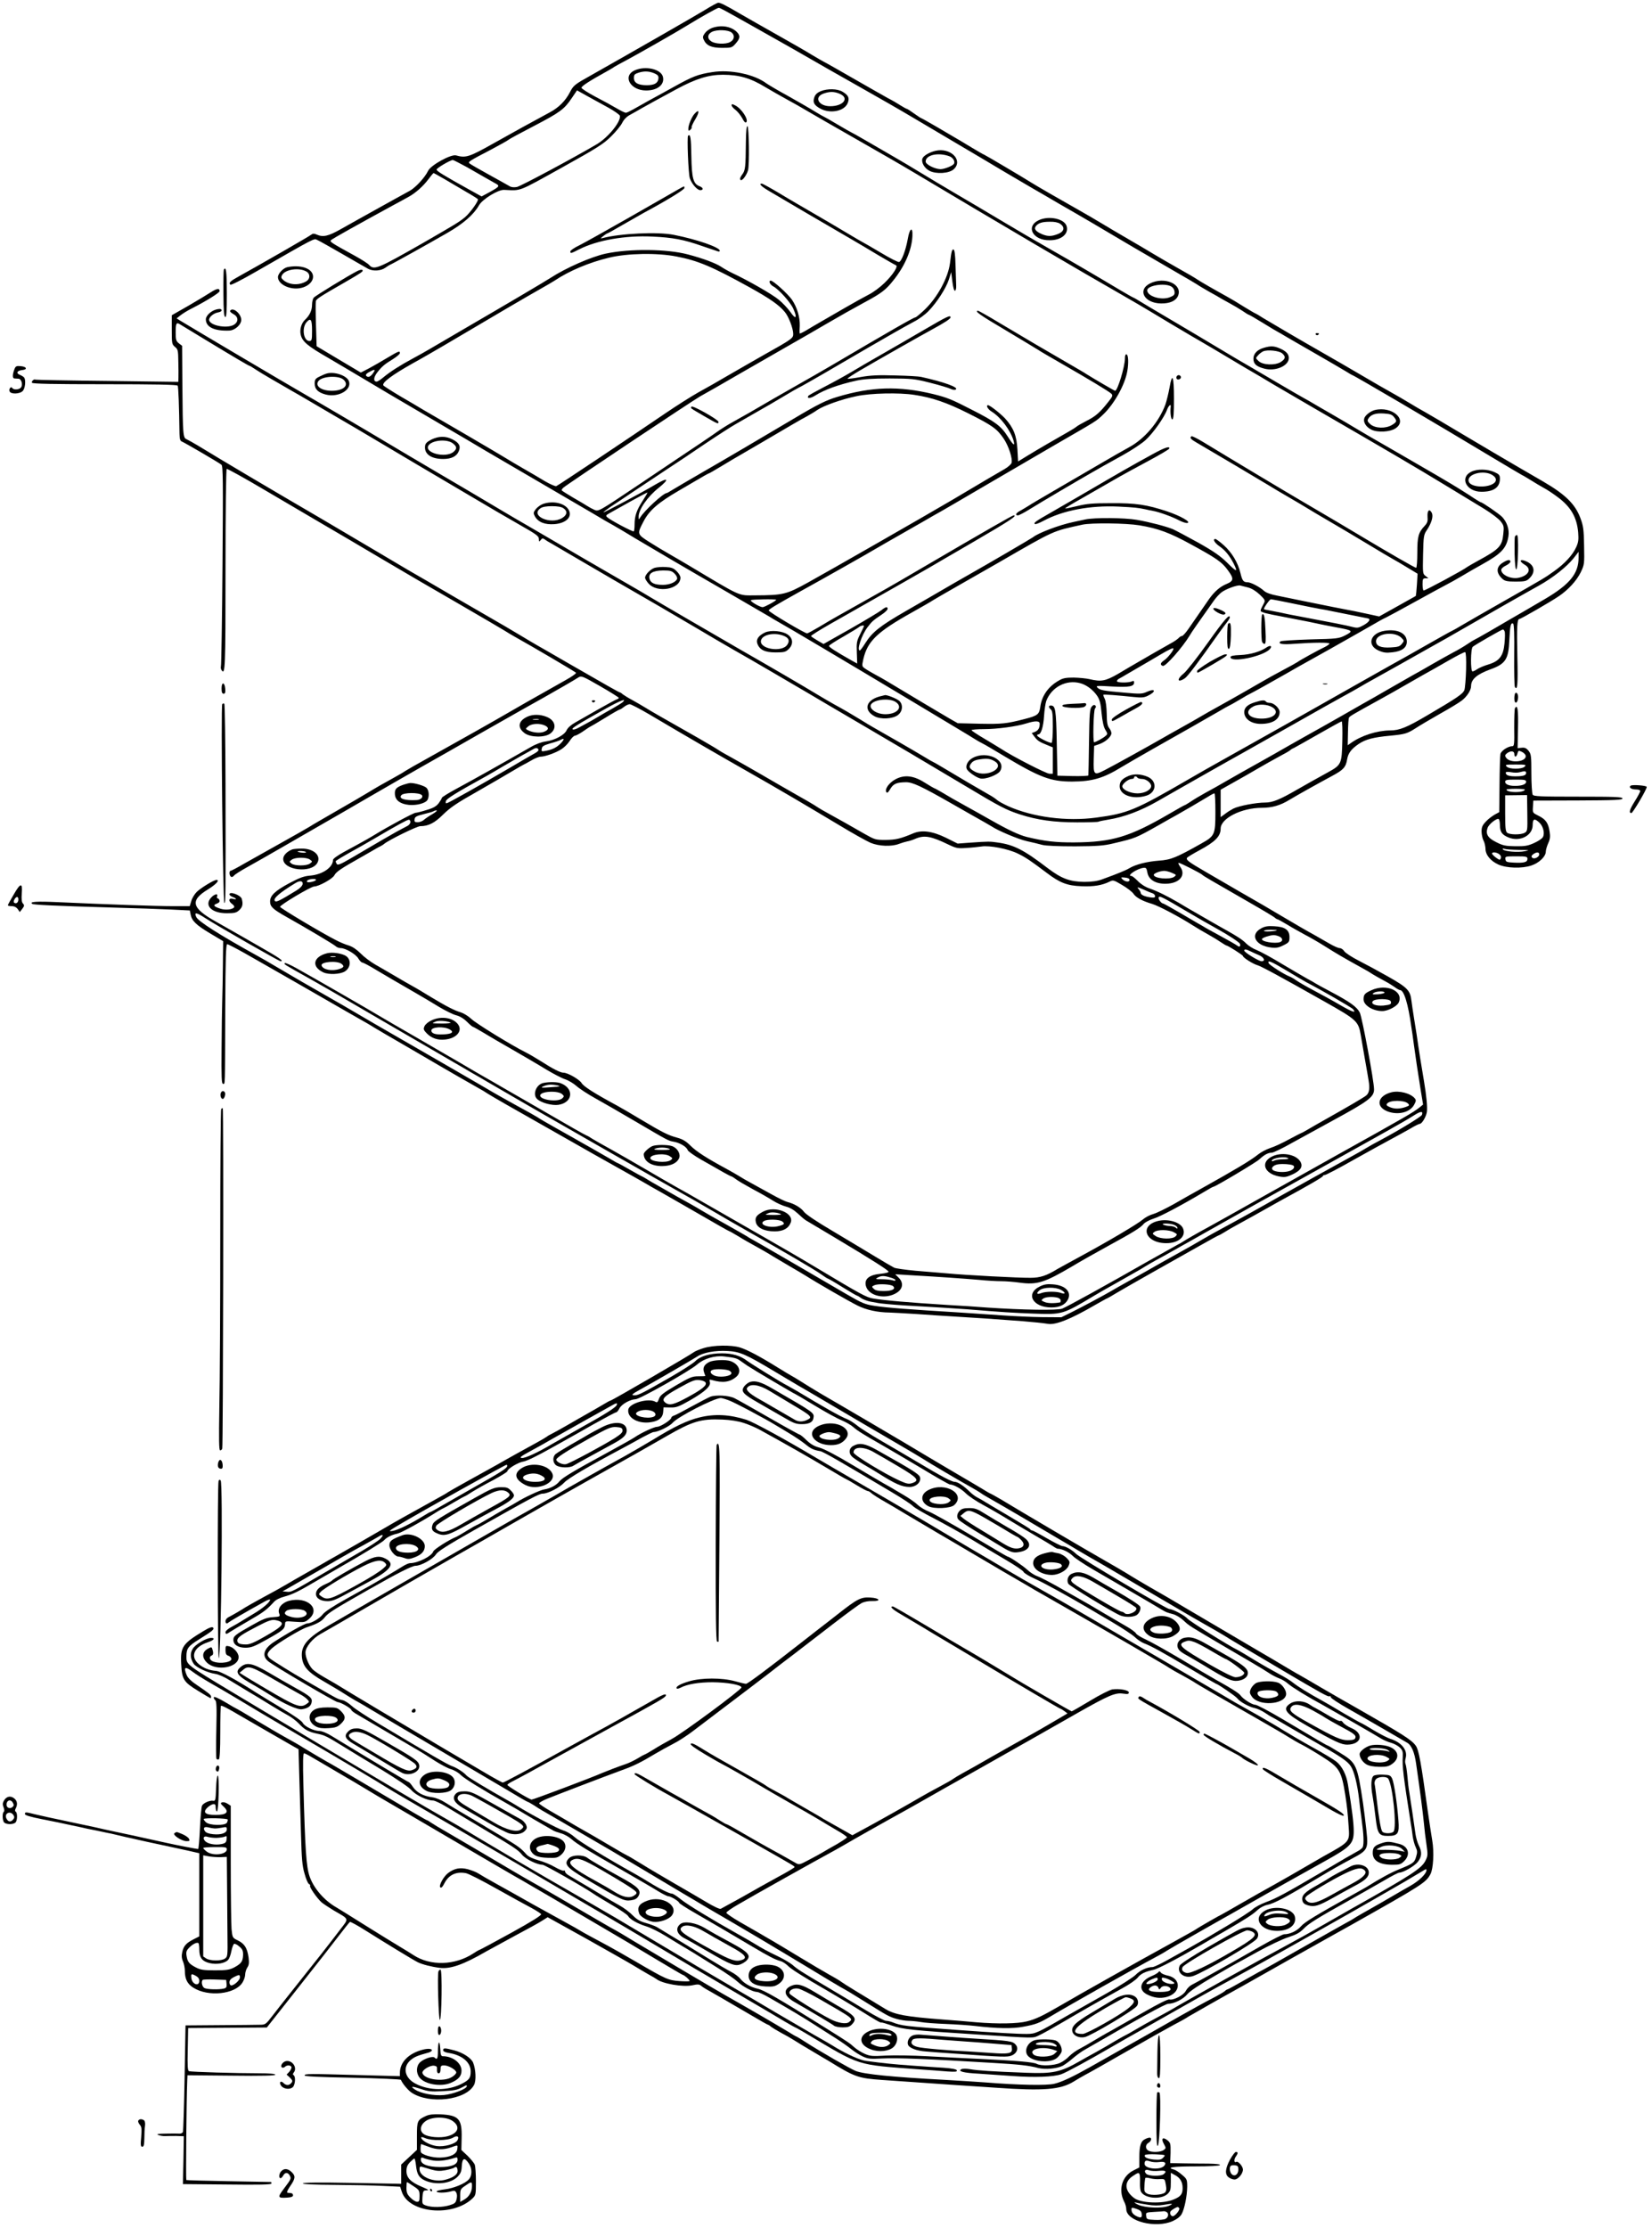
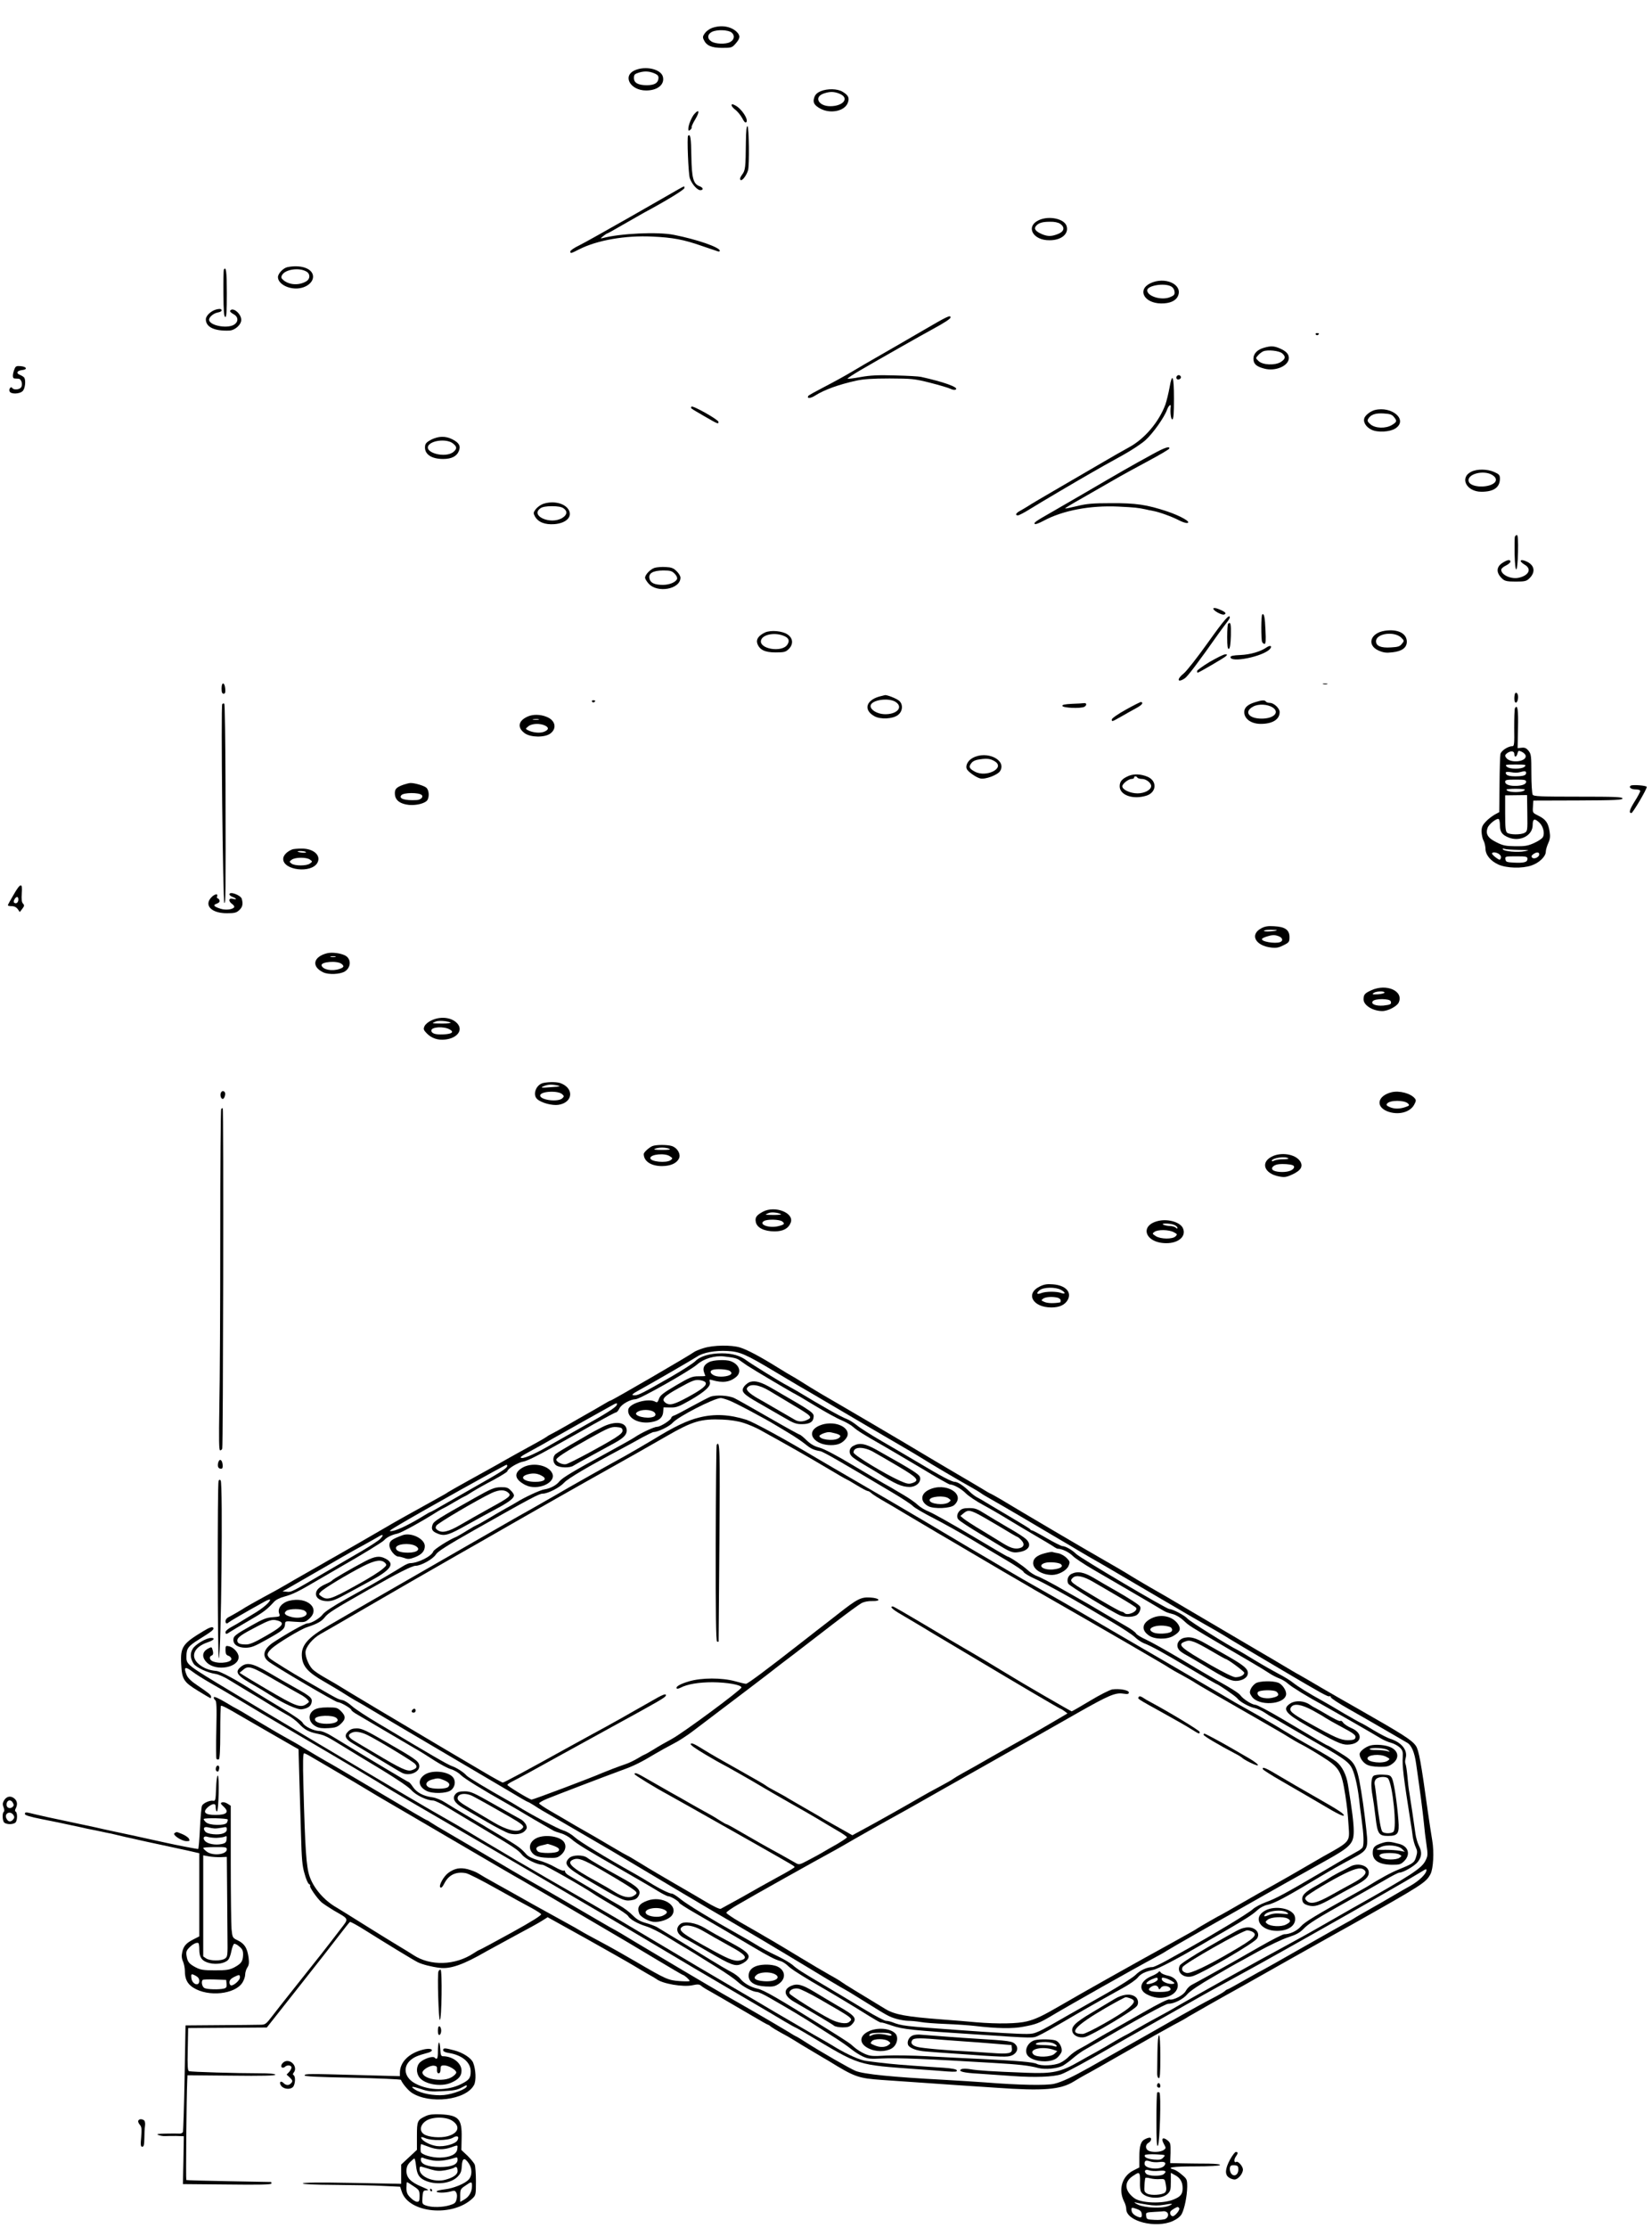
<svg xmlns="http://www.w3.org/2000/svg" version="1.0" width="1260pt" height="1699pt" viewBox="0 0 1260 1699" preserveAspectRatio="xMidYMid meet">
  <g transform="translate(0,1699) scale(0.1,-0.1)" fill="#000000" stroke="none">
-     <path d="M5375 16913 c-81 -49 -506 -293 -865 -496 -129 -72 -136 -78 -163 -130 -34 -66 -86 -118 -154 -154 -163 -88 -257 -140 -423 -233 -192 -108 -216 -116 -292 -95 -39 10 -192 -74 -213 -118 -24 -50 -93 -125 -138 -151 -23 -12 -130 -72 -237 -131 -107 -60 -238 -132 -290 -162 -97 -55 -136 -63 -184 -42 -17 8 -29 9 -38 2 -18 -15 -405 -237 -550 -317 -71 -39 -86 -52 -71 -67 5 -5 87 37 193 98 469 269 442 255 470 243 14 -6 101 -55 193 -108 92 -53 180 -104 195 -112 38 -20 98 -16 132 9 16 11 31 21 33 21 6 0 288 157 439 244 121 70 201 139 241 210 27 47 145 120 192 118 133 -6 100 -19 437 168 275 153 321 182 379 240 37 36 75 83 85 104 12 24 34 47 59 60 22 12 63 35 90 51 71 40 112 62 263 144 150 81 246 111 357 111 124 -1 209 -25 325 -96 47 -28 121 -70 165 -94 44 -24 112 -62 150 -85 39 -23 203 -118 365 -210 162 -92 365 -209 450 -260 675 -403 1262 -748 1595 -938 77 -44 167 -97 200 -117 55 -34 286 -171 327 -195 10 -5 82 -48 161 -94 78 -47 189 -113 247 -147 58 -33 155 -91 215 -127 61 -36 198 -116 305 -178 582 -337 778 -452 995 -584 116 -70 254 -154 308 -187 53 -33 109 -75 123 -94 24 -31 26 -40 20 -95 -9 -94 -31 -117 -191 -204 -38 -21 -75 -42 -82 -47 -31 -25 -329 -185 -335 -181 -5 2 -8 24 -8 49 0 39 3 44 23 44 l22 0 -22 18 c-22 16 -22 22 -19 165 3 138 5 150 29 185 36 54 51 106 37 132 -18 34 -35 18 -32 -30 3 -34 -1 -47 -21 -69 -49 -52 -57 -82 -57 -206 0 -63 -4 -115 -9 -115 -9 0 -204 112 -396 227 -108 65 -309 184 -470 278 -132 77 -546 325 -763 457 -42 25 -80 44 -84 41 -17 -10 -6 -23 40 -49 100 -58 490 -289 547 -324 33 -21 105 -63 160 -95 55 -32 116 -68 135 -80 19 -12 91 -55 160 -95 69 -40 202 -119 295 -175 94 -57 185 -111 204 -121 36 -20 37 -21 125 -74 l58 -35 -5 -83 c-3 -46 -7 -85 -9 -87 -2 -1 -65 -37 -141 -79 l-138 -77 -77 17 c-83 18 -152 32 -192 39 -27 5 -104 20 -300 60 -69 14 -161 33 -205 42 -53 10 -89 23 -105 38 -33 30 -100 65 -125 65 -31 0 -40 11 -54 70 -19 80 -66 158 -128 213 -29 26 -58 47 -63 47 -23 0 -7 -29 30 -55 45 -31 77 -71 109 -132 34 -68 25 -68 -47 4 -54 53 -102 87 -223 155 -85 47 -172 93 -194 103 -55 22 -173 53 -275 71 -93 16 -322 18 -392 3 -24 -5 -65 -14 -93 -20 -105 -22 -266 -83 -305 -115 -13 -10 -336 -199 -490 -286 -25 -14 -72 -41 -105 -60 -118 -69 -262 -152 -375 -217 -198 -114 -257 -161 -310 -245 -19 -31 -38 -56 -42 -56 -25 0 13 116 58 176 34 45 43 53 107 96 26 17 47 37 47 45 0 19 -15 16 -47 -10 -15 -12 -121 -76 -235 -141 l-207 -117 -45 26 c-26 15 -48 30 -50 34 -3 4 66 47 152 96 86 49 202 114 257 146 55 31 181 103 280 159 99 57 194 111 210 120 17 10 169 99 340 198 278 162 339 202 306 202 -9 0 -196 -107 -721 -414 -96 -57 -211 -123 -255 -148 -152 -86 -310 -175 -366 -206 -31 -17 -94 -54 -140 -82 -46 -27 -88 -50 -93 -50 -18 0 -296 165 -293 175 4 11 49 38 237 143 201 111 517 290 584 330 32 19 104 60 160 92 55 31 144 82 196 112 52 30 115 67 140 80 25 14 160 93 300 175 140 82 386 225 545 318 358 207 330 189 389 244 84 80 166 226 184 331 11 61 8 123 -5 127 -9 3 -13 -7 -13 -30 0 -62 -56 -247 -75 -247 -5 0 -161 91 -215 125 -19 13 -78 47 -130 77 -141 81 -376 219 -543 319 -81 49 -152 89 -157 89 -32 0 13 -32 213 -150 122 -73 233 -140 247 -149 14 -10 90 -54 170 -100 209 -120 369 -216 386 -233 13 -13 11 -21 -24 -64 -62 -79 -96 -109 -164 -143 -35 -18 -70 -38 -78 -45 -8 -7 -35 -24 -60 -38 -85 -48 -235 -135 -310 -181 l-75 -46 -5 92 c-6 106 -30 165 -94 236 -37 39 -116 101 -130 101 -19 0 -1 -32 28 -49 69 -43 144 -143 167 -223 12 -44 -3 -33 -44 32 -51 81 -97 115 -272 204 -159 82 -190 94 -298 121 -260 63 -470 57 -732 -22 -84 -25 -149 -57 -330 -165 -270 -160 -524 -310 -695 -408 -102 -59 -204 -119 -227 -133 -24 -15 -45 -27 -48 -27 -25 0 -169 -132 -202 -186 -11 -18 -12 -18 -12 4 -2 54 67 154 153 222 87 70 72 83 -27 24 -97 -58 -390 -214 -394 -211 -2 2 21 19 49 39 29 19 120 79 201 134 82 54 193 128 247 164 55 36 179 118 275 184 97 65 204 134 238 153 34 20 107 62 162 93 55 31 147 84 203 118 57 34 105 62 107 62 4 0 171 95 300 171 61 36 164 96 230 134 66 38 158 91 205 118 47 27 115 65 151 84 36 18 86 55 111 81 64 66 133 173 155 240 l18 57 9 -73 c6 -46 13 -71 20 -69 6 2 10 19 9 38 -1 19 -3 88 -5 153 -2 81 -7 121 -15 123 -12 4 -17 -15 -27 -102 -14 -112 -96 -264 -195 -358 -33 -31 -64 -57 -69 -57 -12 0 -189 -101 -637 -365 -77 -45 -183 -106 -235 -135 -52 -30 -147 -84 -210 -120 -150 -88 -241 -140 -314 -180 -33 -18 -89 -53 -125 -79 -36 -26 -167 -114 -290 -196 -123 -83 -260 -175 -305 -205 -300 -201 -300 -201 -332 -188 -16 7 -40 20 -54 29 -14 9 -62 38 -108 64 -46 27 -85 52 -87 55 -3 4 3 14 13 22 29 26 986 664 1043 696 70 39 146 82 299 171 69 40 224 129 345 198 121 69 262 150 314 181 115 67 204 117 296 167 127 68 162 95 218 166 88 109 141 232 146 338 4 76 -21 63 -35 -20 -16 -89 -48 -173 -67 -177 -8 -2 -71 30 -139 71 -67 40 -130 76 -138 80 -8 4 -67 38 -130 76 -63 38 -176 104 -250 147 -74 43 -190 110 -257 151 -67 40 -127 73 -133 73 -25 0 -5 -21 58 -58 94 -56 519 -305 627 -367 50 -29 144 -85 209 -124 66 -39 124 -72 130 -74 19 -7 -25 -74 -88 -135 -34 -33 -88 -73 -121 -89 -33 -17 -116 -63 -185 -103 -69 -40 -152 -88 -185 -107 -33 -19 -81 -47 -107 -63 -27 -16 -49 -26 -49 -22 -1 4 -1 30 1 58 2 66 -21 142 -60 199 -31 44 -142 145 -161 145 -20 0 -7 -30 19 -44 42 -22 131 -121 153 -171 32 -71 19 -85 -22 -25 -20 28 -60 71 -90 95 -49 41 -234 147 -354 203 -27 13 -66 35 -85 48 -41 27 -139 64 -254 94 -159 42 -443 45 -626 6 -111 -24 -304 -109 -421 -185 -48 -31 -319 -191 -654 -386 -115 -67 -235 -137 -265 -155 -30 -18 -89 -51 -130 -73 -97 -52 -175 -102 -224 -143 -22 -19 -46 -34 -53 -34 -26 0 -25 31 3 68 36 47 56 64 122 104 28 18 52 38 52 45 0 20 -9 16 -95 -35 -44 -27 -108 -63 -141 -81 l-62 -32 -168 100 -169 101 -5 163 c-3 89 -3 170 -1 180 3 17 31 35 221 144 133 77 141 83 135 93 -4 6 -19 3 -38 -6 -71 -36 -323 -190 -334 -204 -7 -8 -13 -32 -13 -53 0 -44 -18 -82 -54 -116 -28 -26 -42 -76 -32 -115 13 -52 54 -86 211 -176 25 -14 215 -127 462 -274 78 -46 321 -189 453 -266 63 -37 192 -112 285 -168 94 -55 289 -169 435 -254 146 -85 317 -185 380 -222 63 -38 135 -80 160 -93 25 -14 98 -57 163 -97 156 -93 362 -214 712 -416 157 -91 298 -173 313 -182 15 -10 41 -25 57 -34 73 -40 563 -331 985 -584 140 -84 311 -187 380 -228 69 -41 136 -82 150 -91 14 -9 39 -23 55 -31 17 -8 91 -52 166 -97 272 -163 354 -193 517 -193 154 1 237 25 377 111 28 17 133 78 235 136 102 58 235 133 295 167 61 35 150 86 199 114 49 29 90 52 92 52 2 0 38 20 80 45 41 25 77 45 79 45 3 0 185 101 270 150 45 26 95 55 345 194 151 85 330 187 380 216 8 5 29 15 45 23 17 8 118 63 225 122 107 59 213 117 235 128 22 11 72 39 111 62 39 24 113 66 165 95 140 78 180 121 194 211 8 51 -11 108 -48 147 -22 23 -151 112 -163 112 -3 0 -43 24 -87 54 -45 29 -108 68 -140 87 -32 19 -81 48 -110 65 -29 17 -144 84 -257 149 -113 65 -230 133 -260 150 -30 18 -77 46 -105 62 -27 17 -108 64 -180 106 -71 41 -146 84 -165 96 -19 11 -42 24 -50 28 -8 4 -98 56 -200 116 -102 60 -203 119 -225 132 -22 12 -119 69 -215 127 -96 58 -265 158 -375 223 -110 65 -217 128 -237 141 -21 13 -40 24 -42 24 -3 0 -49 26 -103 58 -167 100 -384 227 -483 283 -52 30 -104 59 -115 66 -11 7 -27 16 -35 20 -8 4 -117 68 -242 142 -125 75 -296 176 -380 225 -84 49 -202 120 -263 157 -60 37 -153 92 -205 122 -52 30 -146 84 -209 121 -62 36 -115 66 -117 66 -2 0 -49 27 -105 60 -55 33 -103 60 -105 60 -2 0 -33 18 -68 39 -35 22 -126 74 -202 117 -77 42 -153 87 -170 99 -92 69 -276 107 -411 85 -111 -17 -151 -33 -298 -115 -71 -39 -159 -88 -195 -107 -36 -20 -85 -48 -110 -62 -25 -14 -50 -26 -57 -26 -6 0 -38 15 -70 34 -32 19 -105 59 -163 89 -58 31 -105 61 -105 68 0 12 63 53 190 123 28 16 55 31 60 36 6 4 48 27 95 52 86 46 373 209 465 266 111 68 226 132 236 132 11 0 22 -6 234 -125 288 -162 443 -250 485 -275 25 -15 171 -98 325 -185 154 -87 350 -199 435 -250 85 -50 245 -145 355 -210 110 -65 234 -138 275 -163 41 -25 100 -59 130 -77 30 -18 96 -56 145 -85 50 -29 149 -86 220 -128 72 -41 182 -105 245 -142 63 -37 205 -121 315 -186 110 -64 259 -151 330 -192 72 -41 141 -82 155 -91 14 -10 57 -35 95 -57 39 -21 77 -43 86 -49 9 -5 40 -23 70 -39 30 -16 73 -42 96 -57 23 -16 44 -29 47 -29 4 0 52 -28 109 -63 56 -35 109 -66 117 -70 8 -4 29 -16 45 -26 17 -10 120 -70 230 -133 110 -63 219 -127 242 -141 24 -15 44 -27 46 -27 10 0 643 -372 1070 -629 120 -72 220 -131 221 -131 2 0 33 -18 67 -39 35 -22 82 -50 104 -62 22 -11 70 -43 106 -70 100 -74 146 -154 156 -270 4 -53 2 -74 -15 -111 -26 -59 -87 -126 -169 -184 -68 -49 -71 -51 -393 -234 -118 -67 -252 -144 -298 -171 -45 -27 -84 -49 -86 -49 -3 0 -94 -51 -203 -113 -109 -62 -227 -129 -263 -148 -36 -20 -148 -83 -250 -141 -285 -162 -787 -445 -1035 -583 -77 -43 -192 -108 -255 -145 -412 -239 -469 -263 -710 -295 -225 -30 -481 3 -670 87 -35 16 -74 37 -85 47 -11 10 -40 30 -65 43 -57 32 -253 147 -347 204 -40 24 -75 44 -77 44 -2 0 -34 18 -71 41 -66 40 -286 167 -375 217 -25 14 -72 42 -105 63 -70 43 -128 77 -205 119 -30 17 -89 51 -130 76 -80 49 -371 219 -585 341 -185 107 -621 360 -680 396 -27 17 -120 71 -205 120 -85 49 -168 97 -185 107 -16 10 -57 33 -90 52 -33 19 -127 74 -210 123 -82 48 -193 113 -245 143 -52 30 -142 82 -200 117 -121 72 -379 225 -525 310 -55 32 -143 84 -195 115 -277 165 -380 226 -535 317 -93 55 -204 119 -245 143 -155 89 -883 520 -959 567 l-24 15 29 23 c16 13 56 38 89 54 113 58 210 119 210 131 0 24 -20 21 -66 -8 -24 -16 -101 -62 -171 -103 l-128 -73 0 -110 c0 -105 1 -111 24 -131 23 -18 25 -28 26 -110 1 -49 2 -105 1 -124 l-1 -33 -542 7 c-299 3 -545 8 -548 10 -11 7 -32 -13 -26 -24 5 -8 164 -11 556 -11 373 0 551 -3 555 -11 6 -8 11 -157 14 -367 1 -40 5 -54 18 -59 22 -9 283 -161 302 -177 12 -9 13 -124 8 -767 -3 -415 -9 -762 -12 -770 -2 -8 -1 -20 4 -28 29 -45 31 10 31 764 0 427 4 766 9 769 5 3 138 -71 297 -165 159 -94 357 -210 439 -258 83 -48 278 -163 435 -256 157 -93 429 -252 605 -353 176 -102 331 -193 345 -202 14 -9 45 -28 70 -42 142 -79 463 -268 473 -278 5 -4 -31 -30 -80 -57 -298 -168 -356 -201 -433 -246 -94 -55 -395 -225 -620 -350 -80 -44 -156 -88 -170 -97 -14 -10 -52 -32 -85 -50 -95 -53 -116 -64 -195 -112 -41 -25 -151 -89 -245 -143 -93 -54 -186 -107 -205 -120 -19 -12 -118 -68 -220 -125 -102 -57 -227 -127 -278 -156 -51 -30 -97 -54 -102 -54 -14 0 -12 -37 2 -46 6 -4 16 0 22 8 6 9 52 38 101 65 50 28 167 94 260 148 94 54 229 132 300 173 72 41 236 136 365 211 129 75 312 180 405 233 94 53 298 169 455 259 282 160 387 220 485 274 84 47 234 134 258 150 21 13 31 9 165 -68 78 -45 142 -85 142 -89 0 -3 -8 -9 -18 -12 -9 -3 -73 -38 -142 -77 -69 -40 -147 -84 -175 -100 -30 -17 -55 -39 -63 -57 -16 -37 -91 -77 -159 -86 -32 -4 -76 -20 -115 -43 -250 -143 -419 -238 -567 -318 -61 -33 -111 -64 -111 -69 0 -5 -11 -23 -24 -41 -19 -24 -41 -37 -93 -52 -37 -12 -75 -21 -83 -21 -14 1 -217 -109 -306 -164 -39 -24 -80 -48 -241 -135 -47 -26 -83 -51 -83 -60 0 -57 -80 -112 -173 -120 -49 -4 -81 -16 -157 -56 -112 -60 -150 -96 -150 -141 0 -40 20 -59 125 -118 141 -79 360 -209 376 -224 8 -8 25 -14 38 -14 36 0 115 -46 134 -79 10 -17 24 -31 30 -31 7 0 55 -25 107 -57 99 -59 143 -84 300 -175 52 -30 133 -78 180 -107 47 -28 105 -57 129 -63 28 -7 58 -25 83 -50 21 -21 41 -38 45 -38 3 0 38 -20 77 -43 39 -24 141 -84 226 -132 85 -49 200 -116 255 -150 55 -33 120 -67 145 -75 25 -8 63 -31 85 -50 22 -20 87 -63 145 -95 58 -32 191 -109 295 -170 269 -158 261 -153 302 -161 48 -8 100 -39 108 -64 3 -10 52 -44 108 -76 56 -32 128 -72 160 -91 32 -18 61 -33 64 -33 3 0 20 -10 37 -23 17 -13 76 -47 131 -77 55 -29 123 -68 151 -86 28 -18 73 -38 99 -45 31 -8 61 -26 89 -52 22 -21 50 -45 61 -52 11 -6 112 -67 225 -134 286 -171 403 -246 407 -258 2 -6 -21 -12 -57 -16 -90 -8 -129 -39 -116 -92 20 -80 154 -108 239 -51 44 30 49 75 12 112 l-27 27 113 -7 c216 -12 424 -27 529 -36 58 -6 133 -10 167 -10 34 0 97 -5 140 -11 133 -18 188 -1 402 125 58 35 178 103 266 151 196 107 255 143 278 172 10 12 44 30 75 40 50 15 213 101 394 209 31 19 59 34 62 34 15 0 325 185 351 209 37 35 67 51 95 51 12 0 81 33 153 74 73 40 213 117 312 171 274 149 315 180 315 238 0 62 -91 550 -109 586 -23 44 -75 81 -226 161 -55 29 -104 56 -110 60 -5 4 -35 21 -65 37 -30 17 -118 68 -195 114 -77 47 -162 93 -190 104 -27 10 -63 33 -80 50 -27 28 -70 56 -160 106 -16 9 -75 42 -130 74 -55 32 -111 64 -125 72 -14 8 -59 34 -100 59 -93 54 -160 87 -225 110 -30 10 -65 33 -87 56 -21 21 -42 38 -48 38 -41 0 40 55 90 62 21 3 25 -2 31 -35 10 -60 73 -93 161 -85 92 9 133 69 89 129 -12 17 -17 29 -10 29 12 0 171 -81 179 -91 5 -7 60 -39 370 -217 91 -52 172 -101 181 -108 8 -8 19 -14 22 -14 4 0 40 -20 80 -44 39 -24 99 -57 132 -75 33 -17 103 -57 155 -90 86 -54 126 -78 285 -166 28 -15 55 -31 60 -35 9 -7 83 -49 130 -74 11 -6 34 -21 52 -33 17 -13 36 -23 41 -23 30 0 62 -103 87 -285 3 -16 12 -79 20 -140 17 -121 25 -177 51 -339 l18 -109 -26 -21 c-47 -38 -106 -72 -643 -371 -159 -89 -420 -235 -580 -325 -159 -90 -328 -184 -375 -210 -87 -47 -183 -102 -210 -120 -8 -6 -22 -13 -30 -17 -8 -4 -109 -61 -225 -126 -327 -187 -627 -352 -663 -366 -35 -15 -308 -10 -572 8 -74 6 -211 15 -305 20 -290 18 -484 35 -566 49 -52 9 -92 31 -446 243 -98 59 -275 162 -393 229 -118 68 -303 173 -410 235 -107 62 -222 127 -255 145 -33 18 -134 77 -225 130 -91 53 -212 123 -268 154 -57 31 -121 68 -143 81 -21 14 -40 25 -43 25 -2 0 -46 24 -97 53 -119 68 -485 279 -564 325 -33 19 -89 52 -125 72 -36 20 -114 66 -175 102 -60 35 -218 127 -350 203 -132 76 -251 145 -265 154 -62 38 -527 306 -643 370 -43 24 -81 40 -84 37 -9 -9 -15 -5 187 -118 102 -58 223 -127 270 -155 47 -28 155 -91 240 -140 147 -85 442 -257 595 -346 39 -22 95 -55 125 -73 30 -17 96 -55 145 -84 178 -104 223 -129 420 -243 343 -197 833 -477 990 -565 83 -46 213 -121 290 -166 77 -46 196 -114 265 -153 271 -153 517 -297 561 -329 26 -19 50 -34 53 -34 3 0 54 -29 111 -65 58 -36 108 -65 111 -65 3 0 18 -8 32 -19 15 -10 47 -22 72 -27 25 -4 47 -8 50 -9 18 -5 130 -15 215 -20 200 -11 402 -24 470 -29 266 -22 350 -27 506 -33 223 -8 223 -8 467 138 15 9 44 26 65 38 21 12 71 40 110 62 40 23 97 55 127 72 30 16 66 38 80 47 14 9 54 32 90 52 36 19 83 45 105 58 22 12 58 32 80 45 22 12 108 60 190 107 301 170 495 278 720 403 559 311 711 396 725 405 8 5 33 19 55 31 22 12 63 37 92 55 50 32 69 32 58 2 -6 -14 -173 -116 -310 -189 -44 -23 -96 -52 -115 -64 -19 -12 -66 -39 -105 -60 -76 -41 -498 -276 -556 -309 -136 -78 -345 -194 -459 -255 -30 -16 -91 -50 -135 -76 -44 -26 -107 -62 -140 -80 -33 -18 -109 -61 -170 -95 -60 -35 -164 -93 -230 -130 -66 -37 -136 -76 -155 -88 -57 -33 -219 -120 -300 -160 l-75 -37 -145 1 c-80 1 -215 7 -300 13 -85 6 -231 16 -325 22 -382 23 -566 37 -655 51 -74 11 -96 21 -215 90 -308 180 -685 399 -719 417 -17 9 -35 20 -40 24 -6 4 -76 44 -156 89 -80 44 -167 94 -195 111 -27 17 -108 63 -180 102 -71 40 -160 91 -198 113 -37 23 -69 42 -72 42 -2 0 -43 23 -91 50 -48 28 -89 50 -91 50 -3 0 -30 15 -61 34 -32 18 -95 55 -141 81 -47 26 -101 57 -120 68 -20 11 -88 49 -151 85 -63 35 -126 72 -140 82 -14 9 -81 47 -150 84 -69 38 -177 98 -240 136 -63 37 -176 102 -250 145 -248 143 -295 170 -312 180 -9 5 -45 26 -80 46 -65 37 -360 208 -413 240 -16 10 -57 33 -90 52 -110 63 -129 74 -265 152 -74 43 -166 97 -205 120 -38 23 -97 57 -130 75 -286 158 -453 264 -468 297 -18 39 -1 37 70 -9 88 -57 561 -328 573 -328 28 0 -6 24 -157 110 -91 52 -191 110 -222 127 -31 18 -81 46 -111 63 -189 105 -204 162 -65 247 63 39 94 73 66 73 -20 0 -121 -62 -151 -92 -16 -16 -35 -47 -41 -69 l-12 -39 -126 0 c-126 0 -500 13 -871 30 -173 8 -231 4 -203 -13 11 -7 178 -15 588 -27 182 -5 394 -12 472 -16 l141 -7 6 -31 c9 -48 42 -80 149 -144 l99 -59 -2 -179 c-1 -98 -3 -222 -5 -274 -2 -52 -4 -216 -5 -365 -2 -223 0 -270 11 -270 17 0 15 -45 17 573 2 386 5 492 15 492 6 0 66 -31 132 -68 66 -38 140 -80 165 -94 25 -14 137 -78 250 -143 113 -65 275 -158 360 -207 85 -48 162 -92 170 -97 41 -26 191 -114 325 -191 83 -48 191 -111 240 -140 84 -49 145 -84 270 -155 28 -15 61 -35 75 -45 14 -9 77 -46 140 -82 282 -160 423 -240 525 -298 61 -35 195 -111 299 -169 104 -58 208 -117 232 -131 23 -14 78 -45 121 -69 43 -25 121 -69 173 -99 263 -152 351 -202 355 -202 3 0 33 -18 69 -39 35 -22 95 -56 132 -76 38 -21 96 -54 129 -75 33 -20 94 -56 135 -80 41 -24 93 -54 115 -68 83 -53 333 -197 396 -228 66 -33 151 -52 244 -53 28 -1 118 -6 200 -11 83 -6 220 -15 305 -20 140 -8 301 -19 510 -35 76 -6 162 -15 191 -20 59 -11 173 34 362 144 49 28 90 51 93 51 2 0 36 20 76 44 40 24 165 95 278 159 113 63 269 152 348 196 79 45 145 81 148 81 2 0 21 10 42 23 20 13 66 40 102 59 113 62 163 90 230 128 36 20 90 51 120 67 189 103 300 167 300 175 0 4 7 8 15 8 8 0 108 52 222 117 114 64 242 134 283 156 41 22 105 57 142 78 36 22 71 39 77 39 16 0 48 53 54 91 5 35 -3 120 -22 234 -18 103 -41 248 -56 355 -3 19 -12 76 -20 125 -8 50 -17 110 -20 135 -9 77 -30 99 -176 182 -74 42 -176 97 -227 123 -51 26 -100 58 -109 71 -8 13 -24 24 -35 24 -11 0 -47 16 -81 36 -34 20 -87 50 -117 67 -52 28 -122 69 -300 174 -41 25 -84 49 -95 56 -11 6 -85 49 -165 95 -80 46 -199 116 -265 154 -131 76 -151 91 -141 107 4 6 46 31 94 57 121 65 162 107 162 165 0 79 160 159 315 159 77 0 140 18 210 61 58 35 210 120 325 182 86 46 105 66 115 128 8 46 32 78 88 116 52 35 111 51 242 63 113 11 128 16 194 58 29 19 112 68 184 109 72 40 146 85 165 100 40 30 72 79 72 111 0 52 44 90 148 128 116 42 138 77 144 225 5 107 11 134 29 123 7 -4 10 -91 8 -238 -1 -128 1 -238 5 -244 20 -33 24 18 19 232 -5 227 -2 286 16 286 11 0 241 133 301 174 72 49 134 117 166 181 28 59 29 63 26 203 -2 124 -6 152 -28 211 -40 107 -114 180 -284 279 -36 21 -130 76 -210 122 -80 46 -255 150 -390 230 -135 81 -270 160 -300 177 -30 16 -84 48 -120 70 -36 22 -103 61 -150 87 -47 26 -121 69 -165 95 -91 54 -318 185 -385 223 -106 60 -369 214 -418 244 -29 19 -55 34 -57 34 -3 0 -41 23 -86 50 -44 28 -104 64 -132 79 -98 54 -202 114 -227 131 -14 10 -77 47 -140 82 -63 36 -149 85 -190 110 -41 25 -131 78 -200 118 -69 40 -159 93 -200 118 -41 25 -120 71 -175 102 -149 84 -315 180 -355 205 -63 40 -359 215 -363 215 -3 0 -47 25 -98 56 -52 31 -107 65 -124 74 -16 10 -81 47 -143 84 -62 36 -115 66 -118 66 -2 0 -26 16 -53 35 -26 19 -51 35 -55 35 -3 0 -25 12 -49 27 -23 15 -64 39 -92 53 -27 15 -142 80 -255 145 -113 65 -218 125 -235 133 -16 9 -57 32 -90 52 -33 21 -150 88 -260 150 -110 62 -240 136 -290 165 -114 67 -151 85 -167 84 -7 0 -53 -25 -103 -56z m-735 -744 c47 -26 86 -54 88 -62 9 -45 -91 -167 -178 -218 -182 -107 -580 -320 -608 -325 -22 -4 -43 -2 -55 6 -11 6 -81 46 -156 87 -75 41 -142 80 -149 86 -15 12 -8 17 163 106 66 35 127 69 135 76 8 7 96 54 194 105 197 103 229 126 287 212 l40 59 77 -43 c42 -23 115 -63 162 -89z m-1078 -454 c55 -31 116 -66 136 -78 21 -12 54 -31 74 -42 44 -23 42 -26 -43 -73 l-56 -30 -94 52 c-196 109 -249 141 -249 153 0 11 102 71 123 73 5 0 54 -25 109 -55z m-168 -93 c45 -27 118 -70 163 -96 46 -26 85 -51 88 -55 7 -12 -59 -104 -98 -137 -46 -38 -73 -54 -321 -197 -347 -198 -373 -209 -411 -167 -10 11 -57 41 -104 67 -191 105 -198 110 -186 122 11 11 212 123 465 261 58 31 116 63 130 71 52 29 109 81 145 129 20 27 39 50 42 50 3 0 42 -22 87 -48z m1766 -588 c165 -32 269 -76 559 -236 151 -84 221 -132 266 -186 30 -35 65 -127 65 -169 0 -32 -9 -39 -225 -160 -77 -44 -198 -113 -270 -155 -71 -42 -175 -101 -230 -131 -55 -31 -170 -104 -255 -162 -282 -192 -813 -547 -827 -552 -7 -3 -46 14 -86 37 -39 24 -115 68 -167 98 -52 30 -111 65 -130 77 -19 12 -156 93 -305 180 -148 86 -295 172 -325 189 -30 18 -110 66 -178 105 -67 40 -125 77 -128 82 -13 21 67 80 227 170 52 28 157 89 234 134 422 250 640 377 725 425 52 29 106 61 120 70 110 74 264 139 415 175 139 34 368 38 515 9z m-2780 -564 c0 -74 -2 -80 -21 -80 -44 0 -59 99 -21 143 32 36 42 21 42 -63z m-820 -67 c236 -143 338 -203 344 -203 3 0 24 -13 48 -29 37 -25 163 -98 278 -164 19 -10 87 -50 150 -87 63 -37 160 -94 215 -126 55 -32 177 -103 270 -159 94 -56 235 -140 315 -187 80 -47 258 -152 395 -233 138 -82 314 -185 392 -229 123 -70 143 -84 143 -106 1 -23 2 -23 14 -8 11 15 15 15 32 4 10 -8 35 -23 54 -33 19 -11 114 -67 210 -123 169 -99 325 -190 610 -354 74 -43 205 -120 290 -170 85 -51 209 -123 275 -161 118 -67 140 -80 320 -185 50 -29 115 -67 145 -85 30 -17 145 -85 255 -150 110 -64 243 -142 295 -173 119 -69 518 -305 757 -448 260 -156 307 -180 411 -214 133 -43 259 -61 438 -61 85 0 158 2 162 5 5 3 39 10 76 16 118 19 245 66 376 141 69 39 145 83 170 97 25 14 122 69 215 122 94 53 215 122 270 152 55 31 231 130 390 220 160 91 326 184 370 208 44 24 100 55 125 70 25 15 70 41 100 57 30 17 129 72 220 123 91 51 201 113 245 138 44 24 141 79 215 122 178 103 473 271 585 333 108 60 214 144 267 210 l38 49 0 -45 c0 -121 -67 -203 -255 -314 -95 -56 -243 -142 -280 -163 -16 -10 -81 -47 -144 -84 -62 -36 -116 -66 -118 -66 -2 0 -25 -14 -50 -31 -25 -17 -73 -46 -107 -63 -33 -18 -106 -58 -161 -90 -55 -32 -125 -72 -155 -88 -30 -17 -111 -63 -180 -103 -69 -40 -161 -93 -205 -117 -44 -25 -109 -62 -145 -83 -36 -20 -103 -59 -150 -85 -126 -70 -155 -87 -265 -149 -55 -32 -163 -93 -240 -136 -77 -43 -180 -101 -230 -130 -49 -29 -121 -69 -160 -90 -38 -21 -89 -51 -112 -67 -23 -15 -44 -28 -47 -28 -3 0 -58 -31 -123 -69 -298 -173 -431 -213 -718 -215 -143 -1 -229 9 -365 42 -58 15 -138 52 -270 127 -69 39 -156 88 -193 108 -87 48 -120 67 -185 106 -29 17 -55 31 -58 31 -2 0 -34 19 -71 42 -85 54 -154 62 -222 26 -49 -26 -85 -75 -71 -98 6 -10 13 -5 30 23 24 41 49 51 121 52 50 0 118 -32 339 -158 58 -33 125 -71 149 -85 101 -57 147 -83 161 -92 52 -35 207 -100 270 -114 41 -9 95 -22 120 -29 29 -7 120 -11 250 -11 169 1 220 5 290 22 173 41 169 39 350 141 52 30 113 64 135 76 42 23 180 104 243 142 20 13 40 23 45 23 4 0 7 -64 7 -142 0 -172 -5 -183 -105 -239 -193 -109 -235 -126 -325 -132 -93 -7 -178 -29 -225 -57 -28 -17 -84 -40 -210 -86 -35 -13 -76 -19 -135 -19 -109 1 -174 25 -278 104 -183 140 -259 179 -382 196 -60 9 -70 9 -211 -1 l-95 -7 -88 44 c-104 51 -185 62 -251 34 -97 -41 -133 -49 -210 -50 -77 0 -83 2 -159 45 -111 64 -202 115 -266 150 -55 30 -74 41 -120 71 -14 9 -77 46 -140 81 -63 36 -180 103 -260 150 -80 46 -181 104 -225 128 -44 24 -92 51 -106 61 -14 10 -84 51 -155 92 -309 175 -352 200 -399 229 -27 17 -75 44 -105 61 -30 16 -62 36 -71 43 -8 8 -18 14 -21 14 -6 0 -107 57 -393 222 -110 64 -217 125 -238 137 -21 12 -82 48 -135 80 -53 32 -155 92 -227 133 -71 41 -202 117 -290 168 -164 96 -231 135 -332 193 -32 19 -141 83 -243 144 -102 60 -291 172 -420 248 -418 244 -749 440 -942 558 -35 21 -73 42 -84 47 -28 11 -30 28 -33 409 l-2 304 -25 19 c-21 17 -24 28 -24 82 0 72 5 81 34 62 12 -7 95 -58 186 -113z m1294 -245 c-17 -30 -37 -46 -50 -41 -21 8 -17 21 14 37 34 19 45 20 36 4z m4119 -179 c135 -20 249 -59 412 -141 183 -92 218 -117 269 -191 39 -57 71 -155 61 -188 -4 -10 -27 -31 -53 -46 -48 -27 -148 -86 -392 -231 -202 -119 -944 -544 -1109 -635 -163 -90 -188 -96 -400 -97 -135 0 -96 -18 -514 232 -34 21 -96 56 -137 80 -41 23 -112 66 -158 95 -94 60 -94 61 -43 158 44 84 111 142 271 235 8 5 61 36 118 69 57 34 105 61 108 61 3 0 40 21 81 46 42 25 90 54 107 64 17 10 110 64 206 120 249 146 299 176 352 204 25 14 63 36 82 50 49 33 187 82 299 105 106 23 325 28 440 10z m-2072 -809 c-46 -71 -61 -115 -61 -181 0 -25 -3 -48 -6 -51 -6 -6 -180 86 -203 108 -12 11 -10 15 15 29 16 9 88 49 159 89 72 40 131 71 133 70 2 -1 -15 -30 -37 -64z m3790 -186 c143 -24 230 -56 396 -147 189 -103 233 -133 277 -194 49 -66 47 -83 -11 -107 -48 -20 -90 -57 -129 -111 -46 -67 -120 -173 -157 -227 -22 -32 -45 -58 -52 -58 -7 0 -18 -7 -25 -15 -7 -8 -35 -28 -64 -43 -69 -39 -178 -101 -251 -144 -33 -19 -100 -58 -148 -87 -96 -55 -128 -61 -217 -40 -25 6 -79 11 -120 12 -60 0 -83 -4 -113 -22 -82 -46 -132 -117 -143 -204 -8 -55 -21 -65 -119 -90 -139 -36 -173 -39 -340 -36 l-170 4 -60 34 c-48 28 -309 183 -488 291 -18 11 -54 31 -82 46 -27 15 -62 35 -76 45 -26 18 -26 19 -14 74 32 136 106 207 371 355 71 40 145 82 164 95 19 12 103 60 185 107 165 94 178 102 315 180 431 249 404 236 635 287 69 15 333 12 436 -5z m828 -474 c28 -7 60 -27 89 -54 39 -37 43 -45 33 -64 -33 -64 -33 -62 -9 -71 25 -10 52 -15 348 -72 30 -6 73 -15 95 -20 22 -5 77 -15 123 -24 120 -22 126 -27 64 -59 -51 -26 -61 -27 -270 -32 -119 -4 -221 -10 -226 -15 -22 -20 14 -26 114 -18 137 10 260 11 260 1 0 -4 -15 -15 -32 -24 -46 -21 -198 -105 -211 -116 -7 -5 -57 -33 -112 -62 -55 -29 -136 -74 -180 -100 -44 -26 -141 -81 -215 -123 -74 -41 -151 -84 -170 -95 -87 -51 -171 -99 -240 -137 -41 -23 -93 -52 -115 -65 -90 -52 -384 -215 -438 -242 -84 -43 -88 -39 -85 83 l3 101 38 13 c43 15 84 48 93 77 3 10 -3 28 -14 43 -16 20 -20 42 -21 112 -1 51 -7 98 -15 114 -8 15 -12 29 -11 31 4 4 107 -4 232 -17 58 -6 79 -5 107 9 65 31 61 60 -5 31 -37 -17 -51 -18 -172 -7 -163 14 -188 19 -207 39 -14 14 -3 15 112 8 131 -7 168 0 168 31 0 12 -5 14 -17 8 -26 -12 -112 -11 -114 1 -1 6 7 15 17 20 11 6 35 19 54 31 19 11 69 40 110 64 41 24 107 62 145 85 76 45 105 58 105 48 0 -15 -45 -71 -72 -89 -28 -19 -32 -34 -9 -42 20 -7 150 141 205 232 15 27 67 100 186 268 15 21 40 48 55 60 33 26 123 59 145 53 8 -2 35 -9 59 -15z m-3599 -94 c0 -8 -89 -56 -103 -56 -22 0 -98 45 -90 53 7 7 193 10 193 3z m3950 -30 c91 -19 181 -37 200 -40 19 -3 60 -10 90 -17 30 -6 73 -15 95 -19 22 -4 67 -13 100 -20 33 -7 67 -13 75 -15 28 -4 15 -27 -29 -52 -39 -22 -49 -23 -85 -14 -45 12 -168 36 -381 76 -77 14 -156 30 -175 35 -19 4 -54 11 -77 15 -24 4 -43 8 -43 10 0 13 44 75 53 75 7 0 86 -15 177 -34z m-3280 -170 c0 -2 -13 -29 -29 -61 -27 -53 -29 -66 -26 -142 l3 -83 -42 23 c-122 69 -175 103 -173 112 2 6 52 38 112 72 60 35 113 67 119 73 9 9 36 14 36 6z m4886 -41 c4 -9 3 -49 -1 -91 -9 -96 -38 -135 -123 -161 -31 -9 -69 -25 -84 -35 -14 -10 -31 -18 -37 -18 -16 0 -15 174 2 188 19 16 221 132 230 132 4 0 10 -7 13 -15z m-294 -291 c-2 -71 -8 -141 -13 -156 -12 -30 -55 -59 -283 -193 -158 -93 -212 -115 -285 -115 -99 -1 -219 -39 -299 -97 l-23 -16 2 100 c1 55 4 105 8 111 7 11 30 25 221 130 74 41 160 89 190 107 30 17 96 55 145 83 50 27 142 80 205 116 63 36 119 65 125 63 6 -3 9 -51 7 -133z m-2942 -104 c47 -13 97 -50 128 -96 20 -30 27 -57 34 -133 6 -63 16 -107 29 -127 18 -29 18 -32 1 -46 -17 -16 -76 -48 -87 -48 -11 0 -5 246 7 258 8 8 9 15 2 22 -7 7 -16 5 -27 -8 -15 -16 -18 -52 -21 -268 -2 -137 -4 -253 -5 -257 -1 -4 -54 -6 -118 -5 l-118 3 -5 251 c-5 257 -10 284 -46 284 -18 0 -18 -14 1 -30 12 -10 15 -38 15 -131 0 -65 -4 -120 -9 -123 -10 -7 -111 44 -111 56 0 4 4 8 10 8 20 0 38 58 43 140 3 47 11 98 17 115 40 106 154 165 260 135z m-3490 -144 c-8 -7 -42 -28 -75 -47 -33 -18 -87 -49 -120 -69 -33 -20 -67 -39 -75 -43 -8 -4 -35 -19 -59 -32 -26 -15 -48 -22 -54 -16 -8 8 33 34 258 160 106 59 158 79 125 47z m203 -94 c282 -167 539 -316 747 -434 161 -92 165 -94 355 -205 94 -55 251 -149 350 -208 99 -60 205 -119 235 -132 65 -27 161 -30 217 -8 21 8 49 16 63 19 14 2 42 11 62 20 68 29 119 20 251 -44 61 -29 72 -31 139 -26 40 2 91 8 114 11 60 10 204 -18 277 -54 62 -30 98 -55 219 -146 101 -77 157 -99 267 -103 93 -4 157 7 214 35 27 14 32 12 96 -26 38 -22 76 -52 85 -65 19 -30 69 -57 144 -79 51 -16 202 -95 312 -165 30 -19 80 -49 110 -65 30 -17 74 -43 97 -59 23 -15 44 -28 47 -28 11 0 126 -73 126 -80 0 -12 75 -60 110 -70 29 -8 171 -85 520 -282 239 -135 251 -146 269 -253 6 -33 20 -114 31 -180 12 -66 25 -142 29 -168 10 -58 4 -91 -18 -110 -17 -15 -148 -91 -301 -177 -52 -29 -116 -66 -143 -82 -26 -15 -49 -28 -52 -28 -2 0 -44 -22 -93 -48 -49 -27 -113 -57 -143 -66 -30 -10 -72 -32 -94 -50 -58 -46 -165 -110 -435 -261 -58 -32 -152 -85 -209 -118 -58 -32 -126 -66 -153 -74 -27 -7 -63 -26 -81 -42 -38 -33 -261 -165 -477 -282 -85 -46 -164 -90 -175 -96 -83 -51 -132 -67 -205 -67 -90 -1 -493 20 -640 34 -58 5 -166 14 -240 20 -74 7 -146 17 -160 23 -14 7 -81 46 -150 88 -69 42 -213 128 -320 192 -119 70 -204 127 -218 146 -23 32 -76 63 -126 75 -16 4 -70 30 -120 58 -50 28 -120 66 -156 86 -36 19 -76 43 -90 52 -14 9 -61 36 -105 60 -146 79 -224 129 -269 174 -34 34 -59 49 -103 61 -67 18 -111 40 -278 140 -66 40 -147 87 -180 105 -172 93 -254 145 -269 171 -17 28 -106 79 -138 79 -24 0 -81 29 -168 85 -38 24 -92 56 -122 71 -112 56 -375 218 -413 254 -22 21 -58 43 -80 50 -49 14 -112 47 -230 118 -49 30 -112 68 -140 83 -27 15 -88 50 -135 78 -47 27 -114 67 -150 87 -36 21 -85 58 -110 84 -29 29 -61 51 -90 60 -25 7 -70 26 -100 42 -108 55 -423 243 -424 253 -1 14 234 154 260 155 35 0 140 58 154 85 14 27 49 51 200 136 52 30 104 59 115 66 11 7 27 15 35 19 8 4 22 12 30 19 38 31 251 135 275 135 62 0 110 24 176 90 52 51 104 87 250 169 101 58 224 129 272 158 49 29 90 53 92 53 2 0 27 14 55 30 28 17 61 30 74 30 32 0 115 29 158 57 21 13 49 41 63 63 14 22 32 40 40 40 8 0 38 16 65 35 27 19 52 35 54 35 2 0 51 29 110 65 58 36 109 65 114 65 4 0 18 9 32 20 14 11 33 20 43 20 9 0 77 -35 150 -78z m2977 -71 c0 -33 -12 -52 -37 -62 l-24 -9 22 -29 c22 -30 37 -39 102 -65 l37 -15 0 -100 0 -101 -26 0 c-24 0 -285 134 -369 190 -22 14 -82 50 -132 80 -51 30 -93 58 -93 62 0 4 43 8 95 8 100 0 249 20 325 44 67 21 100 20 100 -3z m2308 -130 c-4 -176 -7 -184 -109 -240 -78 -43 -177 -98 -239 -134 -128 -74 -184 -97 -240 -97 -70 0 -201 -25 -243 -46 -17 -9 -47 -27 -64 -41 l-33 -24 0 104 0 105 103 58 c56 31 138 78 182 104 44 26 116 66 160 90 44 23 82 45 85 49 3 4 16 12 30 18 14 7 99 55 190 107 91 52 169 95 173 95 5 1 7 -66 5 -148z m-5959 -17 c-30 -32 -64 -50 -113 -59 -35 -7 -38 -6 -34 15 2 19 14 26 64 41 34 9 70 21 80 27 29 16 30 5 3 -24z m-172 -51 c2 -6 -9 -17 -24 -25 -15 -8 -107 -61 -203 -118 -96 -56 -233 -135 -305 -175 -193 -107 -175 -99 -175 -77 0 18 63 58 315 197 28 16 82 47 120 70 39 23 102 59 140 81 39 21 79 44 90 50 23 14 37 12 42 -3z m-807 -490 c-25 -14 -54 -34 -66 -44 -11 -11 -33 -19 -48 -19 -23 0 -27 4 -24 23 2 18 14 25 71 39 38 9 71 19 74 22 4 3 13 6 22 6 9 0 -4 -12 -29 -27z m-170 -61 c0 -11 -10 -24 -22 -30 -13 -6 -52 -28 -88 -47 -61 -34 -105 -60 -349 -203 -74 -43 -95 -51 -102 -41 -5 8 -9 17 -9 21 0 4 46 32 103 64 56 31 143 80 192 109 166 98 250 144 263 144 6 1 12 -7 12 -17z m5808 -388 c35 -15 36 -16 18 -30 -34 -24 -156 -13 -156 15 0 11 46 29 78 30 12 1 39 -6 60 -15z m-323 -54 c0 -19 -34 -15 -55 6 -13 14 -11 15 20 12 23 -2 35 -8 35 -18z m-6205 1 c0 -11 -59 -25 -68 -16 -3 3 -1 9 5 13 18 11 63 13 63 3z m-102 -33 c-2 -13 -21 -33 -48 -49 -129 -79 -153 -90 -163 -80 -18 18 36 64 158 138 33 20 57 16 53 -9z m6485 -71 c9 -4 17 -13 17 -21 0 -11 -9 -13 -37 -9 -46 7 -73 20 -73 35 0 6 -8 20 -17 30 -14 16 -9 15 38 -5 30 -14 62 -27 72 -30z m267 -142 c92 -54 147 -86 225 -129 85 -47 168 -102 172 -113 7 -19 -4 -28 -19 -15 -15 11 -66 40 -158 90 -36 19 -75 41 -87 48 -12 8 -37 22 -55 32 -18 11 -84 49 -147 86 -62 36 -116 66 -119 66 -14 0 -40 34 -35 46 6 16 24 6 223 -111z m477 -299 c15 -8 45 -21 66 -30 38 -16 51 -46 19 -46 -21 0 -132 68 -132 81 0 13 14 11 47 -5z m277 -148 c66 -40 134 -80 151 -89 110 -57 345 -192 355 -205 28 -33 -4 -23 -102 34 -56 33 -148 83 -203 112 -55 29 -113 63 -130 75 -16 12 -38 24 -48 28 -41 15 -155 88 -161 102 -10 26 14 17 138 -57z m-3023 -2340 c22 -6 39 -15 39 -20 0 -5 -10 -6 -22 -1 -13 4 -49 8 -80 8 -50 0 -54 1 -35 12 28 16 50 16 98 1z m21 -66 c22 -22 -9 -37 -72 -37 -43 0 -64 5 -76 17 -17 16 -16 18 7 28 30 12 126 7 141 -8z" />
    <path d="M9255 12351 c-8 -14 63 -54 82 -47 21 8 9 20 -39 40 -21 9 -39 12 -43 7z" />
    <path d="M9627 12304 c-9 -9 -9 -186 -1 -208 3 -9 12 -16 19 -16 9 0 11 25 7 103 -4 101 -11 134 -25 121z" />
    <path d="M9211 12087 c-79 -111 -161 -215 -182 -232 -56 -44 -50 -76 7 -38 22 14 99 116 260 344 23 32 51 70 63 85 12 15 21 31 21 35 0 33 -43 -17 -169 -194z" />
    <path d="M9367 12233 c-4 -3 -7 -49 -7 -100 0 -71 3 -94 13 -91 8 3 13 35 15 101 2 88 -2 109 -21 90z" />
    <path d="M9660 12053 c-45 -32 -125 -55 -200 -58 -55 -2 -75 -7 -75 -16 0 -46 249 5 300 61 22 24 4 33 -25 13z" />
    <path d="M9227 11943 c-53 -32 -97 -64 -97 -70 0 -7 2 -13 4 -13 9 0 202 113 216 126 12 12 12 14 -6 14 -11 0 -63 -26 -117 -57z" />
    <path d="M8588 11579 c-60 -33 -108 -67 -108 -75 0 -19 -1 -19 72 22 34 20 85 48 112 63 45 24 60 42 39 48 -4 1 -56 -25 -115 -58z" />
    <path d="M8177 11623 c-56 -3 -77 -7 -74 -16 5 -16 140 -21 167 -7 21 11 19 32 -3 28 -7 -1 -47 -4 -90 -5z" />
    <path d="M5431 16777 c-19 -7 -43 -24 -54 -39 -17 -23 -19 -32 -9 -52 20 -44 59 -61 140 -61 71 0 75 1 103 33 35 39 37 61 7 90 -45 42 -118 53 -187 29z m149 -35 c27 -22 21 -56 -12 -73 -33 -18 -112 -15 -142 5 -34 21 -31 55 4 73 38 19 124 16 150 -5z" />
    <path d="M4842 16454 c-97 -43 -35 -154 86 -154 87 0 143 45 128 105 -15 58 -132 85 -214 49z m157 -27 c19 -9 25 -19 23 -36 -4 -35 -30 -50 -87 -51 -68 0 -100 18 -100 55 0 26 5 31 40 42 44 13 82 10 124 -10z" />
    <path d="M6258 16294 c-25 -11 -40 -25 -47 -46 -14 -39 -1 -62 49 -88 76 -39 180 -17 205 43 16 39 7 60 -38 87 -39 24 -116 26 -169 4z m146 -19 c77 -32 29 -95 -72 -95 -88 0 -126 69 -52 96 48 17 81 17 124 -1z" />
    <path d="M5580 16187 c0 -7 13 -23 30 -35 16 -13 39 -41 51 -63 14 -28 24 -38 31 -31 19 19 -35 103 -84 128 -23 12 -28 12 -28 1z" />
    <path d="M5297 16122 c-21 -23 -47 -85 -47 -113 0 -18 2 -19 15 -9 8 7 13 16 10 20 -2 4 11 33 30 64 32 54 28 78 -8 38z" />
    <path d="M5689 15908 c-2 -197 -4 -217 -29 -250 -14 -19 -19 -33 -12 -40 11 -11 44 31 57 72 12 38 8 334 -4 338 -7 2 -11 -38 -12 -120z" />
    <path d="M5248 15955 c-9 -9 2 -287 13 -323 14 -43 56 -92 80 -92 27 0 24 19 -6 30 -47 18 -59 60 -62 230 -2 139 -7 172 -25 155z" />
-     <path d="M7135 15840 c-47 -11 -93 -38 -100 -60 -9 -30 16 -73 55 -93 51 -26 150 -20 185 13 73 68 -25 167 -140 140z m107 -42 c27 -10 44 -39 34 -57 -10 -16 -73 -41 -103 -41 -44 1 -113 36 -113 58 0 51 97 72 182 40z" />
    <path d="M5170 15544 c-25 -15 -189 -108 -365 -209 -176 -100 -350 -198 -387 -216 -38 -18 -68 -39 -68 -46 0 -18 3 -17 68 16 138 70 353 107 557 97 156 -7 240 -23 377 -71 57 -19 111 -38 121 -41 9 -4 17 -2 17 4 0 26 -176 87 -350 121 -122 25 -412 11 -545 -25 -17 -4 -16 -2 5 15 14 11 28 21 32 21 3 0 55 29 115 64 59 34 133 76 163 93 177 95 310 177 310 189 0 17 4 18 -50 -12z" />
    <path d="M7923 15311 c-103 -48 -46 -155 83 -153 88 0 145 47 130 105 -14 58 -134 85 -213 48z m162 -27 c39 -26 33 -59 -15 -78 -50 -20 -78 -20 -122 -2 -49 21 -64 41 -47 62 20 24 48 33 107 33 33 1 62 -5 77 -15z" />
    <path d="M2193 14953 c-32 -6 -73 -49 -73 -76 0 -46 65 -87 138 -87 78 0 141 51 128 104 -13 52 -96 78 -193 59z m146 -35 c28 -17 27 -54 -1 -72 -54 -33 -126 -31 -173 5 -21 17 -23 24 -14 41 24 45 134 60 188 26z" />
    <path d="M1707 14933 c-2 -5 -4 -86 -3 -182 1 -130 4 -175 14 -178 9 -4 12 37 12 181 0 164 -6 210 -23 179z" />
    <path d="M8772 14829 c-100 -50 -45 -151 83 -153 68 -1 114 20 130 58 37 88 -101 150 -213 95z m158 -22 c16 -8 26 -23 28 -40 3 -23 -2 -30 -34 -43 -64 -27 -174 6 -174 52 0 36 127 58 180 31z" />
    <path d="M1646 14629 c-38 -11 -76 -47 -76 -74 0 -59 64 -90 177 -86 44 1 93 44 93 82 0 47 -65 101 -85 69 -3 -5 8 -16 25 -25 37 -19 41 -56 8 -79 -46 -33 -176 -13 -192 29 -8 21 27 54 64 62 29 5 39 17 23 26 -5 2 -21 1 -37 -4z" />
    <path d="M7045 14473 c-99 -58 -245 -142 -325 -188 -80 -45 -183 -106 -230 -134 -47 -28 -138 -78 -202 -111 -64 -33 -120 -64 -123 -69 -13 -22 17 -20 53 3 71 45 181 84 312 113 54 12 124 17 255 17 170 -1 187 -2 310 -33 71 -18 141 -39 155 -46 16 -8 32 -10 40 -5 25 16 -93 58 -265 96 -16 4 -105 9 -197 11 -131 4 -188 1 -263 -12 -53 -10 -98 -15 -101 -13 -2 3 42 32 98 65 144 84 470 269 548 311 97 53 140 81 140 92 0 20 -27 7 -205 -97z" />
    <path d="M10035 14440 c4 -6 11 -8 16 -5 14 9 11 15 -7 15 -8 0 -12 -5 -9 -10z" />
    <path d="M9640 14338 c-50 -14 -80 -45 -80 -83 0 -40 22 -60 83 -76 85 -23 187 21 187 81 0 31 -21 53 -73 75 -41 17 -66 18 -117 3z m140 -43 c28 -25 25 -42 -12 -66 -45 -27 -139 -23 -170 9 -22 21 -22 21 -2 43 10 12 28 25 39 30 33 14 122 5 145 -16z" />
    <path d="M111 14177 c-17 -43 -17 -72 -1 -73 8 0 23 -2 32 -2 22 -2 34 -47 18 -67 -14 -17 -56 -20 -66 -4 -10 16 -28 -6 -21 -25 9 -24 79 -21 101 3 18 20 24 80 11 101 -4 6 -18 15 -32 21 -33 12 -24 33 16 37 43 4 35 26 -12 30 -31 3 -38 -1 -46 -21z" />
-     <path d="M2490 14141 c-14 -4 -40 -16 -58 -25 -27 -14 -32 -22 -32 -51 0 -43 27 -69 86 -84 96 -24 200 37 175 103 -17 43 -113 75 -171 57z m130 -46 c46 -42 1 -85 -89 -85 -82 0 -132 38 -101 76 31 36 153 42 190 9z" />
    <path d="M8974 14119 c-3 -6 -2 -15 2 -19 12 -12 38 5 30 19 -9 14 -23 14 -32 0z" />
    <path d="M8920 14033 c-8 -43 -22 -100 -31 -127 -49 -133 -159 -263 -278 -327 -42 -23 -128 -72 -191 -109 -63 -37 -214 -125 -335 -195 -121 -70 -231 -135 -245 -145 -14 -9 -40 -24 -57 -34 -34 -17 -44 -36 -19 -36 8 0 50 22 93 49 79 49 367 219 478 282 33 19 72 41 86 49 15 8 79 44 144 80 65 36 142 87 171 113 58 52 144 174 165 232 12 33 32 49 28 23 -5 -43 2 -99 13 -96 9 3 12 47 12 158 0 174 -13 206 -34 83z" />
    <path d="M5274 13889 c-7 -13 -17 -6 98 -73 104 -60 108 -62 108 -43 -1 17 -198 128 -206 116z" />
    <path d="M10485 13863 c-29 -8 -64 -33 -76 -55 -17 -31 7 -74 52 -95 48 -23 141 -17 182 10 98 64 -25 173 -158 140z m146 -52 c26 -31 24 -38 -13 -61 -49 -30 -128 -27 -165 4 -23 20 -26 28 -17 43 19 32 56 44 118 40 47 -3 63 -8 77 -26z" />
    <path d="M3290 13638 c-34 -18 -46 -29 -48 -50 -7 -60 46 -98 138 -98 63 0 103 20 119 59 17 39 3 65 -49 91 -51 26 -105 25 -160 -2z m164 -29 c31 -24 33 -40 7 -63 -60 -55 -237 -7 -190 51 33 38 140 46 183 12z" />
    <path d="M8790 13526 c-172 -94 -234 -130 -525 -300 -66 -38 -174 -101 -240 -139 -130 -74 -142 -83 -132 -93 4 -4 34 7 67 25 148 79 353 118 570 108 123 -6 151 -9 207 -21 15 -4 41 -9 57 -12 47 -8 148 -45 197 -71 26 -14 55 -23 65 -21 32 6 -50 53 -153 88 -157 52 -240 64 -428 63 -138 0 -187 -4 -259 -22 -49 -12 -90 -20 -92 -18 -2 2 56 37 129 78 73 42 179 103 237 136 58 34 177 99 265 146 88 47 161 90 163 96 7 22 -36 8 -128 -43z" />
    <path d="M11222 13393 c-92 -45 -38 -153 77 -153 94 0 141 33 141 100 0 27 -6 34 -42 50 -53 24 -131 25 -176 3z m163 -27 c36 -24 32 -54 -10 -72 -63 -26 -158 -14 -172 22 -22 58 114 95 182 50z" />
    <path d="M4141 13147 c-19 -7 -43 -25 -55 -40 -19 -26 -19 -30 -6 -55 25 -44 75 -64 148 -59 93 7 142 59 107 113 -32 49 -119 67 -194 41z m157 -33 c32 -22 28 -51 -10 -74 -89 -54 -247 17 -166 74 15 11 45 16 88 16 43 0 73 -5 88 -16z" />
    <path d="M11554 12897 c-2 -7 -3 -66 -2 -130 4 -164 22 -157 26 11 2 88 -1 132 -8 132 -6 0 -13 -6 -16 -13z" />
    <path d="M11463 12700 c-53 -32 -54 -79 -3 -125 18 -16 36 -20 100 -20 68 0 82 3 103 23 49 46 43 98 -13 127 -55 28 -72 9 -20 -22 53 -31 32 -80 -43 -98 -58 -15 -137 20 -137 60 0 9 16 23 35 32 19 9 35 23 35 30 0 18 -20 16 -57 -7z" />
    <path d="M4993 12660 c-32 -10 -73 -52 -73 -76 0 -7 11 -26 25 -42 65 -78 245 -46 245 43 0 12 -13 34 -30 50 -23 23 -40 29 -82 31 -29 2 -67 -1 -85 -6z m152 -44 c15 -15 22 -31 19 -41 -10 -25 -58 -45 -108 -45 -62 0 -94 14 -102 46 -11 42 25 63 104 64 54 0 67 -4 87 -24z" />
    <path d="M10562 12180 c-111 -17 -140 -110 -47 -151 37 -16 57 -19 107 -13 72 8 108 36 108 81 -1 64 -70 98 -168 83z m126 -53 c23 -23 23 -24 4 -47 -16 -20 -30 -24 -83 -27 -77 -5 -114 11 -114 47 0 60 140 79 193 27z" />
    <path d="M5835 12167 c-49 -23 -70 -53 -59 -84 17 -48 57 -68 139 -68 64 0 77 3 99 24 38 36 36 83 -6 112 -39 28 -129 36 -173 16z m148 -28 c34 -15 41 -36 22 -65 -41 -63 -221 -32 -200 35 14 45 110 61 178 30z" />
    <path d="M1690 11741 c0 -30 4 -41 16 -41 11 0 14 9 12 37 -4 52 -28 56 -28 4z" />
    <path d="M10093 11773 c9 -2 23 -2 30 0 6 3 -1 5 -18 5 -16 0 -22 -2 -12 -5z" />
    <path d="M11557 11704 c-4 -4 -7 -23 -7 -41 0 -42 23 -41 28 1 4 29 -9 52 -21 40z" />
    <path d="M6725 11683 c-118 -25 -146 -105 -55 -155 46 -25 138 -21 178 9 37 27 42 81 10 109 -19 17 -95 47 -109 43 -2 -1 -13 -3 -24 -6z m105 -45 c64 -41 9 -99 -88 -94 -53 3 -102 33 -102 62 0 45 133 67 190 32z" />
    <path d="M4515 11640 c4 -6 11 -8 16 -5 14 9 11 15 -7 15 -8 0 -12 -5 -9 -10z" />
    <path d="M9572 11635 c-56 -17 -82 -41 -82 -75 0 -52 53 -90 126 -90 90 0 144 34 144 90 0 29 -44 70 -74 70 -14 0 -28 5 -31 10 -8 13 -30 12 -83 -5z m135 -40 c56 -37 8 -85 -84 -85 -101 0 -138 54 -63 93 40 21 109 17 147 -8z" />
    <path d="M1695 11620 c-11 -17 5 -1503 16 -1515 10 -10 11 56 9 910 -1 330 -5 604 -9 608 -5 5 -12 3 -16 -3z" />
    <path d="M11555 11590 c-4 -6 -6 -74 -6 -151 2 -118 0 -139 -13 -139 -34 0 -87 -35 -92 -60 -3 -14 -6 -119 -7 -234 l-2 -209 -35 -19 c-19 -11 -50 -34 -67 -53 -27 -28 -33 -43 -33 -77 1 -24 7 -54 15 -68 8 -14 14 -42 15 -62 0 -47 39 -94 99 -121 64 -28 180 -31 251 -7 60 20 110 69 110 106 0 12 8 40 18 63 15 32 17 52 11 90 -10 65 -29 93 -84 120 -46 23 -46 23 -43 69 l3 47 340 1 c283 1 340 4 340 15 0 12 -56 14 -338 14 -289 0 -339 2 -347 15 -5 8 -10 81 -10 161 0 134 -2 149 -21 173 -17 21 -29 27 -53 24 l-31 -3 3 151 c3 141 -3 186 -23 154z m80 -358 c19 -51 -119 -68 -149 -18 -9 13 -7 20 8 32 29 21 56 18 56 -6 0 -28 17 -25 24 5 6 22 9 23 31 13 13 -6 26 -17 30 -26z m-6 -88 c-22 -21 -116 -21 -137 0 -15 15 -9 16 68 16 76 0 83 -1 69 -16z m-39 -43 c39 11 50 10 50 -5 0 -19 -22 -26 -85 -26 -32 0 -57 5 -64 13 -16 20 -5 25 37 18 20 -4 48 -4 62 0z m50 -73 c0 -19 -34 -31 -85 -31 -45 0 -75 12 -75 31 0 15 12 17 80 17 69 0 80 -2 80 -17z m-10 -59 c0 -11 -30 -19 -70 -19 -40 0 -70 8 -70 19 0 3 32 6 70 6 39 0 70 -3 70 -6z m19 -180 c2 -134 1 -138 -21 -150 -29 -16 -114 -15 -133 1 -12 10 -15 40 -15 149 l0 136 84 1 83 1 2 -138z m-209 -92 c1 -51 15 -72 65 -93 88 -36 185 14 185 95 0 49 15 53 53 16 28 -28 40 -80 25 -108 -5 -11 -35 -31 -66 -45 -48 -22 -71 -26 -144 -25 -74 1 -95 5 -144 30 -66 32 -85 63 -68 110 10 29 70 76 85 67 5 -3 9 -24 9 -47z m143 -188 c84 -1 88 -2 47 -10 -52 -11 -157 -2 -167 14 -4 7 0 8 11 4 10 -4 59 -7 109 -8z m-148 -33 c11 -8 16 -19 12 -30 -6 -16 -9 -16 -37 4 -16 12 -30 26 -30 31 0 14 34 11 55 -5z m305 -1 c0 -21 -39 -40 -54 -25 -8 8 -6 15 8 26 25 18 46 18 46 -1z m-90 -35 c0 -25 -27 -32 -105 -28 -53 3 -60 5 -63 26 -3 21 -1 22 82 22 79 0 86 -2 86 -20z" />
    <path d="M4025 11526 c-73 -32 -82 -85 -22 -128 45 -32 152 -33 194 -2 53 39 39 102 -29 128 -47 19 -103 20 -143 2z m83 -23 c-10 -2 -28 -2 -40 0 -13 2 -5 4 17 4 22 1 32 -1 23 -4z m47 -45 c33 -15 32 -33 -5 -48 -31 -13 -88 -7 -124 12 -19 10 -19 11 3 29 26 22 87 25 126 7z" />
    <path d="M7420 11211 c-40 -21 -60 -63 -44 -89 14 -22 71 -61 100 -68 38 -10 136 27 153 58 48 84 -103 156 -209 99z m168 -27 c81 -51 -65 -126 -153 -78 -43 23 -49 37 -26 65 12 16 34 25 67 29 55 8 79 4 112 -16z" />
    <path d="M8610 11074 c-52 -22 -70 -43 -70 -80 0 -67 100 -103 202 -72 80 24 86 113 10 145 -51 21 -102 23 -142 7z m65 -14 c3 -5 19 -10 36 -10 31 0 69 -30 69 -54 0 -29 -50 -56 -104 -56 -55 0 -116 28 -116 54 0 19 47 56 71 56 11 0 19 5 19 10 0 6 4 10 9 10 6 0 13 -4 16 -10z" />
    <path d="M3077 11006 c-56 -20 -68 -34 -65 -74 4 -46 41 -73 108 -80 59 -5 127 13 141 39 15 28 10 75 -9 92 -16 15 -89 37 -122 36 -8 0 -32 -6 -53 -13z m140 -79 c14 -15 -9 -37 -39 -38 -92 -5 -139 11 -117 37 17 21 135 22 156 1z" />
    <path d="M12438 10999 c-19 -12 3 -29 38 -29 21 0 34 -5 34 -12 0 -7 -18 -41 -40 -76 -41 -65 -49 -92 -27 -92 11 1 117 180 117 199 0 11 -107 19 -122 10z" />
    <path d="M2230 10513 c-41 -16 -70 -45 -70 -73 0 -87 216 -112 261 -29 30 56 -30 109 -121 108 -30 0 -62 -3 -70 -6z m104 -21 c2 -4 -11 -6 -30 -4 -19 2 -34 6 -34 8 0 8 59 4 64 -4z m30 -57 c20 -15 20 -15 0 -30 -25 -19 -114 -19 -140 -1 -19 15 -19 15 1 30 26 20 114 20 139 1z" />
    <path d="M103 10166 c-24 -40 -43 -76 -43 -79 0 -4 13 -7 29 -7 20 0 35 -8 46 -22 l16 -23 19 25 c16 21 17 27 5 40 -10 11 -12 33 -9 78 7 84 -10 81 -63 -12z m37 -35 c0 -22 -15 -35 -30 -26 -7 4 -7 13 0 26 14 25 30 25 30 0z" />
    <path d="M1750 10170 c0 -6 11 -15 25 -20 14 -5 25 -12 25 -15 0 -3 -11 -3 -25 1 -32 8 -35 -18 -4 -40 12 -8 18 -19 15 -24 -11 -18 -65 -24 -103 -12 -53 17 -61 28 -30 39 18 7 25 15 21 26 -3 8 -10 15 -15 15 -4 0 -6 7 -3 15 9 24 -20 18 -45 -9 -57 -61 4 -121 121 -120 57 0 72 4 93 24 25 23 30 46 19 86 -8 28 -94 60 -94 34z" />
    <path d="M9618 9910 c-88 -48 -42 -133 80 -146 37 -4 57 0 92 18 42 21 45 26 45 62 0 55 -34 79 -118 83 -47 3 -71 -1 -99 -17z m121 -14 c-9 -8 -99 -13 -99 -5 0 5 23 9 52 9 28 0 49 -2 47 -4z m15 -46 c29 -11 34 -35 10 -44 -40 -15 -151 5 -138 25 5 9 58 27 86 28 9 1 28 -3 42 -9z" />
    <path d="M2495 9721 c-107 -27 -122 -102 -29 -146 41 -19 128 -15 164 7 49 31 50 97 2 122 -36 18 -100 26 -137 17z m63 -28 c-10 -2 -26 -2 -35 0 -10 3 -2 5 17 5 19 0 27 -2 18 -5z m48 -54 c21 -17 17 -26 -17 -38 -56 -19 -126 -6 -136 26 -10 29 120 40 153 12z" />
    <path d="M10460 9439 c-51 -23 -60 -33 -60 -70 0 -45 71 -89 143 -89 43 0 112 36 125 65 40 87 -92 147 -208 94z m100 -18 c0 -5 -23 -11 -50 -13 -42 -2 -48 -1 -33 10 19 14 83 16 83 3z m47 -66 c8 -22 0 -27 -55 -33 -59 -5 -100 12 -81 34 17 20 128 20 136 -1z" />
    <path d="M3293 9210 c-25 -11 -48 -30 -55 -45 -10 -22 -8 -29 17 -55 36 -37 85 -54 141 -47 84 9 132 63 100 112 -36 54 -127 70 -203 35z m143 -18 c7 -4 -21 -7 -62 -7 -41 0 -74 1 -74 3 0 1 10 7 23 12 22 10 90 5 113 -8z m-8 -51 c39 -21 20 -36 -47 -39 -60 -3 -91 7 -91 30 0 27 93 33 138 9z" />
    <path d="M4145 8732 c-56 -11 -86 -90 -47 -124 31 -28 113 -50 161 -43 111 17 122 125 17 165 -27 10 -85 11 -131 2z m106 -19 c29 -7 23 -9 -41 -13 -84 -7 -94 -5 -59 9 30 12 57 13 100 4z m38 -68 c14 -13 14 -17 0 -30 -31 -31 -169 -14 -169 21 0 33 138 40 169 9z" />
    <path d="M1684 8655 c-7 -18 2 -45 15 -45 12 0 24 37 16 50 -9 15 -25 12 -31 -5z" />
    <path d="M10614 8661 c-106 -26 -125 -108 -34 -145 81 -32 174 -10 206 50 15 28 16 35 4 49 -32 38 -117 60 -176 46z m125 -86 c12 -12 11 -16 -11 -24 -47 -18 -89 -19 -124 -5 -29 12 -33 18 -24 29 22 27 131 27 159 0z" />
    <path d="M1687 8534 c-4 -4 -7 -442 -7 -973 0 -531 -3 -1116 -7 -1298 -4 -254 -3 -333 6 -333 6 0 14 6 16 13 7 19 11 2597 4 2597 -3 0 -9 -3 -12 -6z" />
    <path d="M4975 8250 c-24 -10 -65 -47 -65 -60 0 -56 57 -93 142 -92 65 1 110 22 127 59 15 32 -12 78 -52 93 -35 12 -124 12 -152 0z m130 -20 c14 -6 -4 -9 -55 -9 -51 0 -69 3 -55 9 11 5 36 9 55 9 19 0 44 -4 55 -9z m4 -57 c23 -15 23 -17 6 -30 -34 -24 -155 -12 -155 16 0 29 112 40 149 14z" />
    <path d="M9698 8169 c-86 -45 -54 -129 57 -150 42 -8 56 -6 102 15 66 31 84 62 59 101 -36 55 -147 72 -218 34z m129 -13 c3 -3 -15 -6 -41 -6 -26 0 -56 -5 -67 -10 -10 -6 -19 -7 -19 -2 0 22 107 38 127 18z m31 -51 c24 -9 11 -34 -24 -45 -39 -13 -110 -8 -127 9 -16 16 9 39 46 43 36 4 86 0 105 -7z" />
    <path d="M5819 7750 c-50 -27 -62 -44 -54 -80 9 -43 65 -70 143 -70 65 0 106 22 123 67 28 74 -120 132 -212 83z m138 -19 c6 -3 -17 -6 -53 -6 -35 0 -64 1 -64 3 0 1 10 7 23 12 21 9 70 4 94 -9z m9 -55 c23 -18 17 -25 -33 -37 -69 -16 -150 14 -106 40 26 15 116 13 139 -3z" />
    <path d="M8840 7681 c-154 -32 -109 -171 56 -171 95 0 154 54 126 115 -20 44 -108 71 -182 56z m114 -31 c14 -5 26 -15 26 -22 0 -9 -3 -9 -12 0 -7 7 -26 12 -42 13 -17 0 -40 4 -51 9 -30 13 46 13 79 0z m-2 -56 c28 -15 29 -17 14 -32 -23 -23 -114 -22 -151 2 -27 18 -28 19 -10 32 25 19 109 18 147 -2z" />
    <path d="M7933 7181 c-115 -54 -58 -161 86 -161 63 0 105 20 126 60 30 58 -19 109 -114 116 -42 4 -67 0 -98 -15z m157 -26 c37 -19 40 -38 4 -25 -33 13 -116 13 -150 0 -36 -14 -44 -3 -15 21 29 24 119 26 161 4z m-22 -61 c12 -4 22 -13 22 -20 0 -8 -1 -14 -2 -15 -47 -9 -95 -8 -120 2 -28 12 -29 13 -12 26 19 14 73 17 112 7z" />
    <path d="M5367 6710 c-32 -10 -63 -23 -70 -28 -27 -22 -630 -372 -640 -372 -4 0 -30 -14 -59 -32 -29 -17 -82 -48 -118 -68 -36 -20 -103 -59 -150 -86 -47 -27 -99 -56 -115 -64 -17 -8 -37 -19 -45 -26 -8 -6 -42 -26 -75 -44 -82 -45 -215 -118 -305 -170 -41 -23 -140 -78 -220 -122 -80 -44 -149 -84 -155 -88 -10 -8 -23 -15 -140 -80 -174 -96 -251 -139 -355 -200 -101 -59 -269 -156 -368 -212 -18 -10 -66 -37 -105 -60 -40 -22 -101 -58 -137 -78 -36 -20 -94 -54 -130 -75 -36 -21 -114 -65 -175 -97 -60 -33 -121 -67 -135 -76 -30 -20 -96 -58 -127 -74 -13 -6 -23 -19 -23 -30 0 -20 10 -23 25 -9 9 8 111 68 273 158 23 13 42 19 42 14 0 -18 -56 -66 -124 -106 -37 -22 -79 -48 -94 -57 -15 -10 -48 -29 -74 -43 -27 -14 -48 -32 -48 -40 0 -19 6 -19 38 3 15 10 79 48 143 85 111 64 134 82 188 141 14 16 45 32 80 41 65 18 103 36 264 131 65 38 137 80 160 93 172 98 325 192 337 206 18 21 57 41 100 50 30 6 183 90 312 172 21 12 40 23 42 23 2 0 39 20 80 45 42 25 79 45 81 45 3 0 28 15 57 34 29 18 101 59 161 90 59 32 107 62 107 67 0 18 82 68 123 74 25 4 111 46 212 103 94 52 241 135 327 184 86 48 161 88 167 88 6 0 18 14 26 31 17 32 82 68 123 69 31 0 415 217 469 265 52 45 135 70 208 61 77 -9 96 -14 119 -31 11 -8 37 -26 56 -39 40 -27 359 -216 365 -216 2 0 68 -39 147 -87 79 -48 171 -99 206 -113 35 -15 75 -38 90 -52 30 -27 81 -59 222 -139 52 -30 187 -109 299 -176 112 -68 209 -123 216 -123 29 0 89 -34 123 -69 21 -20 78 -59 127 -85 50 -27 140 -79 200 -116 61 -37 155 -93 210 -125 55 -32 112 -66 127 -76 15 -11 31 -19 35 -19 32 0 85 -25 114 -54 19 -19 90 -66 159 -106 69 -40 163 -95 210 -122 47 -28 101 -59 120 -70 41 -24 166 -97 195 -115 27 -16 33 -19 82 -32 23 -6 59 -28 81 -49 44 -41 34 -35 342 -216 124 -72 239 -140 255 -150 17 -11 46 -29 65 -41 19 -12 51 -28 70 -35 19 -7 49 -25 65 -40 31 -27 148 -99 270 -165 88 -49 388 -221 436 -251 20 -12 55 -28 79 -34 23 -6 53 -23 67 -36 21 -21 24 -33 22 -72 -5 -68 6 -155 60 -497 6 -33 13 -82 16 -109 4 -27 14 -64 23 -82 13 -28 13 -40 3 -73 -13 -45 -23 -52 -131 -96 -62 -25 -141 -68 -250 -136 -8 -5 -44 -25 -80 -45 -305 -170 -388 -220 -417 -253 -30 -35 -84 -61 -129 -61 -10 0 -93 -42 -184 -94 -91 -52 -183 -104 -205 -117 -94 -53 -292 -163 -318 -176 -15 -8 -34 -28 -43 -45 -17 -33 -94 -73 -125 -65 -12 3 -86 -34 -201 -100 -101 -58 -212 -121 -248 -141 -36 -19 -93 -53 -127 -73 -34 -21 -83 -49 -110 -63 -26 -13 -61 -39 -78 -56 -16 -18 -48 -41 -70 -51 -46 -21 -145 -25 -178 -7 -25 13 -151 24 -442 38 -110 5 -288 14 -395 20 -107 6 -247 8 -311 5 -106 -6 -121 -5 -165 14 -27 12 -62 35 -79 50 -30 28 -44 38 -225 151 -357 223 -464 285 -512 295 -50 11 -104 41 -130 74 -12 16 -45 41 -73 55 -27 14 -102 58 -165 97 -95 59 -294 180 -400 244 -14 8 -52 22 -84 31 -44 12 -69 27 -100 58 -23 24 -68 58 -101 76 -33 18 -89 51 -125 73 -55 34 -150 90 -262 156 -16 9 -28 22 -28 29 0 7 -4 10 -10 7 -5 -3 -36 9 -67 27 -32 19 -88 42 -126 52 -42 12 -75 27 -90 43 -46 51 -60 61 -169 127 -62 37 -122 72 -133 79 -10 7 -46 28 -80 48 -165 97 -194 115 -240 144 -29 19 -70 36 -100 40 -67 9 -117 36 -146 79 -13 20 -27 36 -31 36 -5 0 -298 175 -582 348 -41 26 -80 42 -100 42 -44 1 -114 35 -127 62 -6 14 -67 56 -152 107 -78 47 -171 103 -207 126 -146 94 -267 160 -300 163 -57 5 -99 22 -136 54 -65 57 -34 129 69 164 49 16 62 34 27 34 -36 0 -120 -49 -140 -83 -22 -35 -19 -74 7 -114 19 -28 104 -68 163 -77 27 -4 73 -24 115 -51 39 -24 102 -62 140 -85 39 -23 113 -67 165 -100 52 -32 115 -69 139 -82 24 -13 60 -40 80 -61 44 -47 74 -64 143 -78 55 -12 67 -17 208 -104 47 -29 173 -106 280 -170 118 -72 208 -133 228 -156 33 -38 119 -79 165 -79 13 0 59 -22 102 -48 44 -27 163 -98 265 -159 257 -153 280 -168 312 -207 27 -33 115 -76 156 -76 16 0 321 -174 387 -220 17 -12 81 -51 143 -87 62 -36 117 -74 122 -83 14 -26 72 -59 140 -80 33 -10 99 -43 147 -73 49 -30 104 -64 123 -75 19 -11 63 -37 97 -58 34 -22 113 -70 175 -109 62 -38 131 -86 154 -107 42 -39 115 -77 148 -78 11 0 56 -21 100 -47 160 -92 252 -147 331 -198 44 -28 118 -76 165 -105 47 -30 102 -69 124 -87 21 -17 59 -42 85 -54 41 -19 57 -21 151 -16 112 6 352 -4 845 -34 194 -11 275 -20 345 -39 53 -13 141 -5 185 17 16 9 50 33 74 54 24 21 62 49 85 63 430 249 625 356 647 356 44 0 114 35 145 73 19 23 93 73 203 136 96 56 175 101 176 101 1 0 72 39 156 86 85 47 190 97 234 111 61 20 89 35 117 64 39 41 102 80 363 226 88 50 204 115 257 146 54 32 103 57 110 57 31 0 118 51 142 82 31 41 33 75 7 126 -10 20 -21 60 -25 87 -13 94 -36 250 -46 310 -6 33 -13 94 -16 135 -4 41 -10 81 -14 89 -4 8 -4 28 1 44 17 60 -30 120 -116 147 -22 7 -78 36 -125 64 -47 29 -93 55 -103 59 -10 4 -68 37 -130 73 -61 37 -132 78 -157 92 -113 62 -188 109 -226 139 -23 19 -73 49 -110 68 -38 20 -121 67 -184 105 -63 39 -121 73 -129 77 -61 28 -368 220 -384 240 -19 23 -112 73 -138 73 -22 0 -679 388 -712 421 -31 31 -81 59 -104 59 -8 0 -62 27 -119 60 -57 33 -108 60 -113 60 -5 0 -11 3 -13 8 -1 4 -75 49 -163 101 -88 52 -171 101 -185 110 -14 9 -38 23 -54 31 -17 8 -44 29 -60 45 -45 44 -91 75 -114 75 -23 0 -106 44 -278 147 -72 43 -197 116 -278 163 -81 47 -167 101 -190 121 -24 19 -58 41 -77 48 -46 17 -175 90 -381 214 -35 20 -70 40 -78 44 -31 14 -268 161 -302 186 -51 39 -111 57 -192 57 -92 0 -166 -22 -203 -60 -16 -16 -101 -71 -188 -121 -213 -122 -246 -139 -274 -139 -31 0 -22 9 44 45 93 51 400 229 432 250 45 31 139 48 230 43 96 -5 140 -24 360 -156 90 -53 171 -102 180 -107 10 -6 52 -30 93 -54 74 -44 258 -152 435 -256 50 -29 158 -92 240 -140 83 -48 166 -98 185 -110 44 -29 284 -170 365 -215 33 -18 67 -39 75 -45 8 -7 42 -27 74 -45 32 -18 143 -82 245 -142 102 -61 229 -135 281 -166 52 -30 115 -68 140 -83 25 -15 61 -36 80 -47 19 -11 73 -42 120 -69 458 -268 611 -358 650 -381 19 -11 73 -42 120 -69 47 -26 112 -64 145 -84 52 -33 241 -145 316 -189 14 -8 70 -41 125 -74 308 -182 354 -207 364 -201 5 3 10 0 10 -7 0 -7 60 -47 133 -88 72 -41 197 -112 277 -159 80 -46 157 -91 172 -100 34 -19 57 -74 69 -161 34 -235 50 -362 59 -450 4 -47 13 -122 20 -167 11 -75 10 -86 -7 -120 -29 -60 -103 -109 -568 -370 -82 -47 -195 -111 -250 -143 -55 -32 -149 -84 -210 -117 -252 -136 -758 -418 -925 -516 -19 -11 -68 -37 -108 -59 -40 -21 -107 -59 -148 -83 -42 -25 -78 -45 -80 -45 -2 0 -37 -20 -77 -43 -39 -24 -108 -64 -152 -88 -44 -24 -98 -54 -120 -67 -146 -84 -205 -96 -409 -88 -264 10 -368 17 -425 27 -30 5 -60 5 -69 0 -29 -16 18 -28 133 -34 61 -4 178 -12 260 -18 168 -12 310 -7 370 14 39 14 203 103 380 206 50 29 151 87 225 128 74 42 180 102 235 133 173 99 325 184 465 260 114 62 302 166 415 230 17 9 140 79 275 155 135 76 304 172 375 213 72 41 182 105 245 141 63 37 127 75 143 85 19 13 27 15 27 6 0 -28 -54 -81 -122 -120 -40 -22 -86 -49 -103 -59 -33 -20 -205 -119 -275 -158 -25 -14 -49 -29 -55 -33 -5 -4 -35 -21 -65 -37 -30 -16 -182 -103 -338 -191 -156 -89 -285 -162 -287 -162 -2 0 -63 -34 -135 -75 -72 -41 -134 -75 -137 -75 -4 0 -14 -6 -22 -14 -9 -8 -54 -34 -101 -58 -47 -24 -152 -82 -235 -129 -128 -73 -291 -166 -695 -394 -128 -72 -213 -112 -269 -125 -58 -14 -273 -10 -521 10 -69 5 -210 14 -315 20 -398 21 -617 43 -679 68 -42 17 -270 148 -379 218 -37 24 -70 44 -72 44 -3 0 -34 18 -69 40 -106 64 -318 187 -486 282 -79 45 -530 312 -678 401 -79 48 -144 87 -146 87 -2 0 -64 35 -137 78 -174 102 -453 264 -504 292 -39 21 -219 127 -435 255 -58 34 -150 88 -205 120 -55 31 -112 66 -127 76 -15 11 -29 19 -32 19 -5 0 -121 68 -436 255 -213 126 -301 178 -328 192 -27 15 -133 78 -182 108 -19 13 -77 46 -128 74 -51 28 -156 90 -233 136 -77 47 -142 85 -144 85 -2 0 -41 22 -87 50 -51 30 -85 45 -87 38 -2 -6 2 -16 10 -22 11 -9 13 -50 9 -225 -3 -117 -2 -218 1 -223 4 -6 12 -7 18 -4 7 5 11 71 11 205 0 109 2 200 5 203 5 5 49 -17 145 -74 56 -32 361 -209 406 -234 l41 -23 6 -218 c4 -120 9 -317 13 -438 5 -181 9 -233 27 -293 11 -41 26 -76 34 -79 7 -3 11 -9 8 -14 -6 -9 52 -93 87 -125 13 -11 55 -39 93 -62 121 -70 117 -58 52 -143 -107 -140 -153 -199 -397 -505 -36 -45 -90 -114 -120 -153 -53 -69 -56 -71 -100 -71 -25 -1 -162 -2 -305 -3 l-260 -2 -7 -399 c-4 -220 -10 -406 -13 -414 -3 -7 -15 -13 -27 -12 -13 1 -59 1 -103 0 -63 -1 -75 -3 -56 -11 14 -5 36 -9 50 -8 14 1 52 1 85 1 l58 -2 -3 -182 -4 -183 338 -3 c239 -3 337 -1 337 7 0 6 -1 11 -2 12 -2 0 -147 3 -323 6 -176 3 -322 7 -324 9 -4 4 1 618 7 759 l2 40 335 -3 c236 -3 335 0 335 7 0 7 -43 11 -127 11 -168 0 -514 10 -531 16 -11 3 -13 39 -10 166 l3 163 300 2 300 2 243 308 c134 169 275 350 313 400 39 51 74 95 78 97 4 3 57 -26 117 -64 156 -98 364 -225 400 -243 34 -17 104 -35 168 -43 82 -10 180 24 356 126 36 20 135 74 220 120 85 45 176 95 201 111 l46 29 299 -166 c164 -92 328 -185 364 -207 36 -22 85 -51 110 -65 25 -13 50 -29 56 -33 45 -36 203 -63 274 -48 42 9 54 8 68 -4 9 -8 37 -26 62 -39 44 -25 102 -58 329 -191 62 -37 116 -67 119 -67 3 0 13 -6 21 -14 9 -7 43 -28 76 -46 33 -17 80 -44 105 -60 25 -16 89 -55 144 -87 54 -32 105 -63 115 -68 201 -124 226 -133 411 -146 332 -23 432 -30 565 -39 77 -5 212 -14 300 -20 365 -26 495 -15 596 48 24 15 62 37 84 49 22 11 164 91 315 178 151 87 313 178 360 203 47 25 90 48 95 52 6 4 26 17 45 27 19 11 82 47 140 80 58 33 170 96 250 140 80 45 246 139 370 209 124 70 265 149 314 176 49 27 112 62 140 78 550 310 572 324 607 390 21 42 28 166 13 255 -8 44 -23 148 -35 230 -50 365 -68 461 -90 492 -31 45 -98 87 -454 290 -77 43 -196 112 -265 152 -69 41 -145 85 -170 99 -25 13 -76 44 -115 67 -38 23 -126 75 -195 115 -125 73 -168 99 -530 312 -107 64 -244 144 -305 178 -60 35 -121 71 -135 80 -22 15 -186 111 -245 144 -58 32 -599 350 -752 443 -40 23 -75 43 -77 43 -3 0 -33 17 -68 39 -35 21 -119 71 -188 111 -69 40 -179 106 -245 145 -125 76 -682 403 -780 459 -48 28 -133 80 -175 107 -25 16 -52 32 -60 36 -8 4 -55 32 -105 63 -136 85 -238 139 -292 155 -66 20 -203 18 -276 -5z m-663 -434 c-7 -19 -93 -73 -279 -176 -82 -46 -177 -100 -210 -119 -114 -68 -212 -113 -236 -109 -19 3 -6 13 66 52 50 27 131 72 180 101 50 28 158 89 240 135 83 46 168 94 190 106 47 27 56 29 49 10z m-836 -468 c-5 -16 -56 -49 -248 -157 -85 -49 -195 -111 -243 -139 -49 -29 -91 -52 -94 -52 -3 0 -29 -14 -57 -32 -96 -59 -191 -106 -231 -112 -36 -6 -31 -1 55 50 168 100 802 454 813 454 5 0 7 -6 5 -12z m-967 -552 c-12 -13 -75 -54 -139 -92 -64 -37 -193 -112 -287 -167 -254 -149 -253 -149 -288 -145 l-32 3 55 31 c30 17 143 82 250 144 107 62 213 123 235 135 22 12 67 37 100 55 33 18 73 41 90 51 37 23 45 16 16 -15z m-524 -1665 c27 -15 116 -68 198 -116 83 -48 184 -108 225 -133 41 -25 113 -68 160 -95 155 -90 193 -113 465 -272 347 -203 499 -292 555 -323 25 -14 131 -76 235 -137 105 -62 276 -162 380 -223 105 -61 284 -167 398 -236 115 -69 212 -126 215 -126 11 -1 52 -37 52 -46 0 -4 -34 -4 -77 -1 -86 6 -104 14 -333 148 -80 47 -199 114 -265 149 -66 35 -136 73 -155 85 -19 12 -71 41 -115 65 -44 24 -156 86 -250 138 -93 53 -219 123 -280 157 -60 33 -122 69 -137 79 -15 10 -51 24 -80 32 -59 15 -101 7 -149 -28 -36 -27 -74 -97 -61 -110 7 -7 17 2 31 30 33 65 90 92 164 78 19 -3 123 -56 233 -118 109 -61 230 -128 269 -148 38 -21 71 -42 72 -47 3 -9 -71 -55 -217 -136 -144 -79 -251 -137 -256 -137 -2 0 -21 -11 -42 -25 -141 -93 -329 -99 -460 -13 -20 13 -66 42 -102 63 -36 21 -152 93 -258 159 -106 67 -207 129 -225 140 -94 53 -175 147 -206 238 -25 73 -34 200 -47 696 -5 173 -3 242 5 242 6 0 32 -13 58 -29z" />
    <path d="M5408 6603 c-38 -19 -50 -45 -38 -78 5 -14 10 -27 10 -28 0 -1 -24 -2 -53 -2 -47 0 -65 -7 -172 -70 -98 -58 -120 -75 -129 -102 -9 -25 -14 -30 -26 -23 -51 32 -201 -10 -208 -59 -9 -59 66 -106 157 -98 70 7 105 32 109 79 l3 36 52 -1 c46 -1 64 6 152 56 114 66 159 108 149 139 -5 18 -3 20 17 14 82 -24 138 -16 187 27 40 37 19 93 -44 117 -37 14 -135 10 -166 -7z m158 -67 c14 -11 16 -18 8 -26 -18 -18 -90 -24 -124 -10 -31 13 -40 34 -17 43 27 11 114 6 133 -7z m-185 -88 c13 -21 -23 -51 -135 -112 -105 -57 -139 -66 -170 -43 -35 26 -14 49 104 114 99 55 120 63 154 59 21 -2 43 -10 47 -18z m-407 -218 c29 -11 34 -35 10 -44 -50 -19 -155 7 -129 32 21 21 81 27 119 12z" />
    <path d="M5721 6452 c-13 -4 -33 -19 -44 -33 -29 -39 -12 -59 110 -128 60 -34 146 -84 193 -111 71 -42 92 -50 135 -50 56 0 84 15 89 45 7 42 14 37 -307 223 -90 53 -134 66 -176 54z m149 -69 c36 -22 117 -70 180 -108 141 -83 150 -93 105 -113 -33 -15 -64 -15 -92 1 -28 16 -169 98 -202 117 -14 8 -51 30 -82 47 -64 37 -91 64 -81 79 23 36 91 26 172 -23z" />
    <path d="M5418 6339 c-15 -6 -79 -39 -143 -74 -63 -35 -124 -67 -135 -70 -11 -3 -20 -11 -20 -16 0 -16 -82 -69 -107 -69 -24 0 -124 -47 -172 -80 -14 -10 -107 -62 -206 -116 -260 -141 -346 -193 -368 -220 -24 -31 -71 -55 -117 -62 -29 -4 -150 -60 -209 -97 -9 -6 -47 -28 -86 -49 -38 -22 -103 -59 -142 -83 -40 -24 -75 -43 -78 -43 -2 0 -35 -18 -72 -41 -36 -23 -74 -44 -82 -48 -58 -23 -171 -96 -176 -111 -12 -37 -117 -90 -178 -90 -9 0 -34 -11 -55 -24 -42 -27 -190 -114 -242 -143 -19 -11 -105 -59 -190 -106 -97 -54 -164 -98 -178 -117 -24 -32 -89 -70 -120 -70 -17 0 -145 -71 -254 -142 -78 -51 -93 -107 -40 -148 53 -41 511 -310 528 -310 22 0 104 -48 104 -60 0 -5 21 -21 48 -36 26 -15 119 -70 207 -122 88 -52 192 -113 230 -135 39 -22 106 -64 150 -93 44 -28 100 -58 124 -65 25 -7 59 -27 76 -45 29 -28 168 -114 355 -219 41 -23 104 -60 140 -82 36 -21 94 -56 130 -76 36 -21 72 -41 80 -46 8 -5 34 -14 58 -21 24 -6 60 -26 80 -44 44 -38 119 -84 392 -240 113 -65 234 -135 269 -157 34 -21 70 -39 78 -39 19 0 83 -39 83 -50 0 -4 53 -39 118 -76 135 -78 292 -170 442 -259 123 -73 175 -100 212 -109 14 -3 39 -19 55 -34 24 -24 61 -48 178 -119 11 -6 72 -42 135 -79 63 -37 160 -95 215 -129 154 -96 179 -110 187 -108 4 2 40 -9 80 -23 83 -29 161 -37 648 -68 452 -30 425 -29 472 -8 24 10 111 59 193 107 139 82 232 135 455 259 47 26 95 60 107 75 24 30 54 45 120 60 36 7 193 90 373 195 30 18 114 67 186 108 156 91 199 119 240 157 17 15 48 31 69 35 53 10 148 61 405 216 84 50 145 85 240 136 123 65 127 73 112 214 -6 58 -18 152 -26 210 -44 294 -50 307 -176 384 -49 31 -92 56 -95 56 -5 0 -64 34 -349 204 -98 58 -189 106 -201 106 -25 0 -93 43 -113 71 -12 18 -75 57 -192 122 -30 17 -145 84 -254 150 -110 65 -232 134 -273 153 -40 18 -76 40 -79 49 -4 8 -38 34 -78 56 -39 23 -114 66 -166 97 -52 31 -104 62 -115 68 -11 6 -95 54 -187 106 -91 53 -184 101 -205 108 -21 7 -56 29 -78 50 -35 32 -136 100 -150 100 -3 0 -128 73 -277 162 -150 89 -295 170 -323 181 -27 10 -66 33 -85 51 -19 19 -69 53 -110 77 -41 24 -82 48 -91 54 -9 5 -35 20 -57 32 -23 13 -130 76 -239 141 -126 76 -219 124 -253 133 -39 10 -66 26 -98 56 -24 24 -48 43 -52 43 -5 0 -110 58 -235 130 -124 71 -242 138 -263 148 -42 21 -141 27 -184 11z m137 -26 c38 -12 281 -141 365 -193 8 -5 51 -30 95 -57 44 -26 100 -64 125 -84 44 -36 64 -46 116 -55 23 -4 153 -79 546 -313 76 -45 148 -92 160 -105 13 -14 84 -55 158 -93 74 -38 203 -110 285 -159 83 -50 205 -123 273 -163 68 -40 126 -79 129 -88 3 -9 45 -34 92 -55 72 -33 241 -126 401 -220 19 -12 100 -59 180 -106 80 -47 160 -100 178 -118 19 -18 48 -37 65 -44 54 -20 144 -69 350 -192 109 -65 200 -118 202 -118 12 0 152 -96 163 -112 18 -25 90 -65 132 -73 19 -4 54 -20 78 -36 24 -16 44 -29 46 -29 2 0 55 -30 117 -67 63 -36 157 -91 209 -121 208 -118 257 -151 283 -191 25 -37 50 -139 63 -251 2 -25 11 -94 19 -153 16 -115 19 -185 9 -212 -4 -9 -24 -25 -45 -35 -21 -11 -137 -78 -258 -150 -293 -172 -358 -207 -438 -236 -37 -14 -81 -37 -98 -53 -16 -15 -100 -69 -185 -120 -85 -50 -162 -96 -170 -101 -26 -16 -221 -126 -309 -174 -46 -25 -91 -46 -100 -46 -42 0 -96 -25 -129 -59 -20 -20 -116 -81 -212 -136 -96 -54 -231 -131 -300 -170 -242 -140 -251 -144 -316 -145 -57 -1 -241 9 -529 30 -408 29 -430 32 -498 59 -16 6 -38 11 -50 11 -12 1 -80 36 -152 80 -71 43 -204 123 -295 177 -193 114 -225 134 -265 169 -16 14 -66 44 -110 65 -76 36 -129 65 -185 100 -14 9 -68 40 -120 69 -205 115 -387 226 -438 267 -29 24 -59 43 -67 43 -20 0 -95 37 -175 87 -36 22 -85 51 -110 65 -217 121 -420 245 -455 277 -24 22 -62 45 -87 52 -39 11 -256 126 -351 186 -21 13 -54 33 -75 44 -156 88 -299 174 -312 188 -24 27 -77 61 -112 73 -31 10 -165 88 -563 326 -88 52 -179 112 -202 133 -23 21 -54 41 -70 44 -34 7 -49 15 -178 90 -55 32 -109 63 -120 69 -65 36 -239 144 -256 159 -27 25 -24 41 13 76 39 37 221 147 268 162 81 27 113 45 137 76 25 33 75 64 334 211 229 130 332 182 359 182 41 0 133 51 155 87 15 23 87 69 290 184 437 247 497 279 524 279 40 0 131 47 165 85 28 31 186 124 436 257 47 25 118 64 159 87 41 22 80 41 87 41 32 0 121 43 145 71 39 45 310 185 365 188 6 1 32 -6 59 -16z" />
    <path d="M5334 6181 c-91 -22 -192 -70 -351 -168 -71 -42 -166 -98 -213 -124 -103 -56 -452 -252 -535 -302 -33 -19 -112 -64 -175 -100 -63 -35 -158 -89 -210 -119 -52 -30 -264 -152 -470 -270 -206 -118 -463 -266 -570 -328 -107 -62 -240 -139 -295 -171 -170 -97 -222 -157 -212 -248 8 -71 48 -115 167 -183 58 -34 128 -75 155 -93 28 -18 66 -41 85 -52 19 -10 46 -26 60 -34 39 -24 439 -261 700 -414 129 -76 305 -180 392 -231 86 -52 159 -94 162 -94 4 0 25 -12 49 -27 23 -15 51 -33 62 -39 17 -9 166 -96 535 -311 52 -31 160 -95 240 -143 80 -48 213 -127 295 -176 83 -49 158 -93 167 -99 9 -5 40 -24 70 -41 143 -83 187 -109 368 -216 107 -64 278 -166 380 -228 102 -62 203 -123 225 -135 49 -27 78 -44 199 -120 154 -96 168 -104 223 -120 28 -8 69 -15 90 -15 22 0 64 -4 94 -9 30 -6 117 -12 194 -15 77 -3 176 -10 220 -15 168 -20 288 -22 370 -6 97 18 120 27 210 80 140 84 651 372 785 443 36 19 81 44 100 57 19 12 114 67 209 121 96 54 195 111 220 125 26 14 82 46 126 71 44 25 127 72 185 105 111 63 207 117 464 260 198 110 221 134 221 231 0 59 -13 164 -44 353 -12 76 -45 141 -89 176 -20 16 -103 66 -185 111 -81 45 -178 102 -215 125 -37 24 -130 78 -207 122 -77 43 -152 85 -167 94 -15 9 -64 38 -110 65 -46 27 -207 121 -358 209 -151 88 -327 190 -390 227 -268 157 -443 259 -570 330 -191 108 -203 115 -320 184 -58 35 -184 109 -280 165 -96 57 -245 145 -330 196 -85 50 -200 118 -255 150 -55 32 -154 90 -220 128 -66 38 -163 95 -215 125 -52 30 -115 67 -140 82 -250 149 -484 276 -536 293 -130 41 -243 47 -360 18z m336 -41 c36 -11 92 -35 125 -53 223 -123 379 -212 508 -289 81 -48 149 -88 152 -88 2 0 38 -20 78 -45 41 -25 79 -45 85 -45 6 0 17 -6 24 -13 11 -11 56 -40 130 -82 10 -5 73 -43 140 -83 68 -40 177 -105 243 -144 66 -38 172 -101 235 -138 63 -37 180 -106 260 -153 80 -46 168 -98 196 -114 27 -17 70 -41 95 -55 75 -42 515 -296 643 -370 67 -39 164 -96 216 -126 52 -30 106 -62 120 -72 14 -9 57 -34 95 -54 39 -21 86 -48 105 -61 33 -21 173 -102 515 -298 77 -44 163 -94 191 -112 28 -18 75 -45 105 -60 30 -15 99 -56 154 -91 132 -84 146 -107 176 -294 13 -86 18 -128 25 -235 9 -122 13 -117 -196 -233 -25 -14 -92 -53 -150 -87 -58 -34 -154 -89 -215 -123 -60 -33 -177 -99 -258 -146 -82 -47 -149 -86 -151 -86 -4 0 -179 -100 -191 -110 -10 -7 -40 -24 -195 -110 -261 -143 -693 -386 -845 -475 -131 -76 -184 -102 -252 -119 -70 -18 -221 -21 -388 -7 -60 6 -175 15 -255 21 -276 21 -365 37 -435 79 -187 113 -323 196 -335 206 -8 7 -51 33 -95 57 -44 25 -143 83 -220 130 -77 47 -174 105 -215 129 -41 24 -87 50 -101 59 -14 8 -76 44 -138 79 -61 35 -111 69 -111 75 0 7 42 36 93 65 114 67 584 330 737 413 30 17 96 54 145 83 50 29 164 93 255 144 91 50 185 103 210 117 46 27 374 212 513 290 255 144 523 296 730 414 235 133 284 154 344 145 34 -5 43 -3 43 9 0 18 -74 31 -127 23 -20 -4 -96 -42 -170 -87 -73 -44 -136 -80 -139 -80 -6 0 -401 229 -474 275 -66 41 -295 178 -340 203 -25 14 -156 92 -293 174 -136 81 -252 148 -257 148 -27 0 -3 -23 63 -61 39 -23 110 -65 157 -93 47 -29 119 -72 160 -96 41 -24 140 -83 220 -131 351 -210 672 -399 678 -399 4 0 17 -9 30 -18 l24 -18 -109 -64 c-59 -35 -144 -84 -188 -108 -101 -56 -134 -75 -270 -152 -137 -79 -156 -89 -230 -130 -33 -18 -67 -39 -75 -45 -8 -7 -55 -33 -105 -60 -49 -26 -115 -62 -145 -80 -76 -45 -360 -205 -447 -251 l-72 -39 -33 19 c-18 10 -64 36 -103 58 -38 21 -77 43 -85 48 -8 6 -73 44 -145 85 -71 41 -137 79 -145 85 -8 5 -42 23 -75 41 -33 17 -67 37 -75 44 -8 7 -94 56 -190 110 -164 92 -228 129 -275 158 -81 50 -98 58 -107 49 -6 -6 36 -36 112 -81 66 -39 122 -71 124 -71 4 0 237 -132 301 -171 46 -28 120 -70 235 -136 58 -32 146 -83 195 -112 50 -30 120 -72 158 -94 37 -21 67 -43 67 -47 0 -5 -35 -28 -77 -53 -43 -24 -94 -53 -113 -65 -19 -11 -66 -37 -105 -57 -65 -35 -71 -36 -95 -22 -14 8 -65 37 -115 65 -109 59 -200 111 -319 180 -49 29 -92 52 -96 52 -4 0 -23 11 -42 23 -19 13 -65 41 -104 62 -38 21 -98 54 -134 75 -36 21 -101 58 -145 82 -44 25 -120 68 -168 96 -89 52 -107 59 -107 43 0 -7 162 -106 250 -153 25 -13 233 -131 665 -375 311 -177 305 -173 305 -181 0 -4 -57 -38 -128 -76 -70 -38 -193 -107 -273 -153 -81 -45 -154 -85 -162 -89 -9 -3 -56 19 -114 54 -54 32 -161 95 -238 139 -77 45 -189 110 -248 147 -59 36 -109 66 -112 66 -2 0 -50 27 -107 61 -57 34 -121 71 -143 84 -22 12 -85 48 -140 80 -55 33 -140 82 -190 111 -49 28 -91 56 -93 62 -1 5 26 21 60 35 68 28 442 171 573 219 90 32 147 61 250 123 39 23 102 58 141 78 38 19 106 63 150 97 43 33 165 125 269 204 105 79 236 179 292 222 56 44 155 120 220 169 65 50 198 152 296 228 97 75 192 144 209 153 20 10 52 16 81 15 72 -2 57 23 -16 27 -71 4 -98 -10 -247 -127 -63 -49 -137 -107 -165 -128 -27 -22 -77 -60 -110 -86 -262 -205 -412 -317 -425 -317 -8 0 -46 9 -85 20 -99 27 -254 27 -349 -1 -69 -20 -106 -42 -94 -55 4 -3 16 0 28 6 51 27 139 42 245 42 113 -1 220 -20 220 -40 0 -17 -442 -344 -530 -392 -44 -24 -108 -60 -142 -82 -34 -21 -65 -38 -68 -38 -2 0 -26 -13 -52 -29 -27 -16 -68 -36 -93 -44 -48 -16 -142 -52 -175 -66 -78 -35 -527 -204 -540 -204 -15 0 -185 103 -185 112 0 4 15 15 33 24 48 24 173 92 347 189 85 47 274 151 420 231 357 195 403 222 408 236 7 22 -23 10 -122 -48 -122 -70 -322 -183 -431 -241 -44 -24 -141 -77 -215 -118 -279 -155 -465 -255 -475 -255 -5 0 -73 37 -150 83 -77 45 -205 121 -285 168 -276 163 -771 458 -840 502 -8 5 -47 27 -85 49 -39 22 -80 50 -92 63 -28 30 -53 89 -53 127 0 41 54 107 115 141 28 15 169 97 315 182 251 146 478 277 725 418 61 34 268 153 460 263 193 110 422 241 510 290 386 216 498 280 630 356 196 113 261 133 425 126 58 -2 121 -12 160 -25z" />
    <path d="M5466 5972 c-3 -5 -6 -343 -7 -752 -1 -533 2 -745 10 -748 6 -2 11 -2 12 0 0 2 3 342 6 756 5 718 4 783 -21 744z" />
    <path d="M8685 4049 c-9 -14 -17 -9 185 -121 91 -50 189 -106 218 -125 59 -37 62 -38 62 -20 0 11 -234 152 -385 233 -11 5 -32 18 -47 28 -19 12 -28 14 -33 5z" />
    <path d="M3147 3953 c-12 -11 -8 -23 8 -23 8 0 15 7 15 15 0 16 -12 20 -23 8z" />
    <path d="M9180 3761 c0 -9 122 -81 235 -140 28 -14 52 -29 55 -32 15 -18 119 -69 124 -60 4 5 -26 29 -66 52 -40 23 -100 58 -133 77 -90 52 -202 112 -209 112 -3 0 -6 -4 -6 -9z" />
    <path d="M9632 3499 c2 -6 66 -47 143 -91 144 -83 238 -138 383 -223 45 -26 86 -45 90 -41 10 11 -27 36 -213 142 -93 53 -218 125 -276 160 -104 63 -134 75 -127 53z" />
    <path d="M4590 6106 c-36 -18 -79 -42 -97 -52 -17 -10 -78 -46 -135 -78 -57 -33 -111 -66 -120 -74 -25 -21 -23 -67 4 -86 28 -20 107 -21 133 -2 11 7 76 44 145 81 69 38 145 79 170 93 65 36 90 61 90 93 0 66 -88 78 -190 25z m158 -22 c2 -16 -11 -30 -60 -61 -85 -54 -340 -191 -370 -198 -25 -6 -69 13 -75 32 -5 14 66 61 262 170 134 74 155 83 195 81 37 -3 46 -7 48 -24z" />
    <path d="M6288 6131 c-20 -4 -48 -15 -61 -24 -79 -51 -9 -137 110 -137 56 0 88 15 116 51 49 66 -52 133 -165 110z m85 -72 c41 -11 47 -23 18 -39 -40 -21 -141 -7 -141 20 0 9 45 28 70 29 8 1 32 -4 53 -10z" />
    <path d="M6508 5964 c-33 -17 -37 -55 -10 -81 9 -10 51 -38 92 -62 41 -24 91 -54 110 -66 130 -82 178 -103 236 -104 48 -1 88 33 82 70 -3 25 -44 51 -334 214 -87 48 -128 55 -176 29z m145 -41 c29 -16 116 -66 195 -113 151 -89 168 -109 111 -129 -27 -9 -40 -7 -93 16 -120 54 -356 198 -356 217 0 43 68 47 143 9z" />
    <path d="M1664 5836 c-7 -29 1 -46 22 -46 11 0 14 9 12 32 -4 39 -25 48 -34 14z" />
    <path d="M3978 5794 c-62 -40 -51 -87 29 -128 92 -47 238 17 205 89 -30 66 -160 88 -234 39z m160 -61 c37 -23 11 -43 -55 -43 -91 0 -128 39 -55 58 42 11 76 6 110 -15z" />
    <path d="M1667 5697 c-9 -25 -8 -1362 2 -1352 18 20 32 1338 14 1356 -7 7 -12 6 -16 -4z" />
    <path d="M3620 5567 c-277 -156 -311 -177 -320 -202 -12 -31 -5 -49 23 -63 65 -31 90 -24 250 66 67 38 163 90 212 116 96 51 135 81 135 103 0 8 -11 25 -25 38 -20 21 -33 25 -77 24 -47 -1 -70 -10 -198 -82z m259 38 c22 -21 6 -34 -142 -115 -72 -40 -173 -97 -224 -127 -95 -55 -142 -66 -177 -40 -15 11 -16 18 -8 33 10 19 309 195 422 249 58 27 102 27 129 0z" />
    <path d="M7084 5629 c-65 -31 -66 -92 -3 -125 44 -22 169 -17 197 9 92 84 -67 179 -194 116z m151 -65 c20 -15 20 -15 1 -30 -36 -26 -146 -13 -146 17 0 28 112 38 145 13z" />
    <path d="M7320 5470 c-20 -20 -25 -47 -12 -65 8 -12 88 -64 175 -116 32 -19 82 -48 110 -66 114 -70 128 -76 176 -69 79 11 104 56 56 100 -14 13 -75 53 -136 87 -60 35 -140 83 -177 106 -57 36 -75 43 -119 43 -40 0 -58 -5 -73 -20z m125 -19 c22 -10 100 -55 174 -99 74 -45 137 -82 141 -82 3 0 17 -11 30 -25 30 -32 18 -58 -27 -63 -32 -3 -59 6 -115 40 -20 13 -90 55 -155 95 -66 39 -130 81 -143 92 l-25 21 24 20 c29 25 45 25 96 1z" />
    <path d="M3070 5283 c-83 -31 -100 -44 -100 -76 0 -35 42 -87 70 -87 7 0 28 -5 45 -11 26 -10 40 -9 79 6 52 20 76 47 76 85 0 56 -105 107 -170 83z m98 -81 c45 -25 16 -52 -56 -52 -59 0 -92 13 -92 36 0 30 101 41 148 16z" />
    <path d="M7967 5145 c-60 -16 -87 -40 -87 -75 0 -48 68 -90 145 -90 50 1 110 34 125 69 12 30 11 34 -15 61 -15 15 -43 31 -62 35 -19 3 -40 8 -46 10 -7 2 -34 -3 -60 -10z m126 -84 c18 -18 -6 -33 -61 -39 -77 -7 -124 31 -61 50 32 10 108 3 122 -11z" />
    <path d="M2784 5084 c-106 -56 -244 -136 -250 -145 -3 -5 -24 -17 -47 -27 -54 -24 -77 -47 -77 -77 0 -33 36 -55 89 -55 36 0 67 13 165 67 67 36 135 74 151 82 169 90 201 137 124 176 -44 23 -80 18 -155 -21z m152 -11 c15 -16 15 -19 -14 -44 -28 -25 -98 -69 -212 -132 -186 -103 -214 -112 -258 -81 -23 16 -23 17 -5 36 22 25 209 137 323 195 91 46 138 53 166 26z" />
    <path d="M8172 4988 c-26 -13 -38 -48 -24 -75 9 -17 332 -214 395 -241 35 -15 89 -15 121 -1 24 11 42 51 31 69 -9 14 -80 60 -185 120 -52 30 -128 73 -167 97 -76 45 -123 54 -171 31z m168 -62 c41 -24 130 -75 197 -115 67 -39 125 -76 128 -81 17 -27 -65 -64 -88 -41 -6 6 -16 11 -23 11 -7 0 -81 41 -166 91 -231 137 -234 139 -206 167 25 25 82 13 158 -32z" />
    <path d="M2205 4783 c-56 -15 -90 -58 -76 -96 9 -24 8 -25 -48 -29 -48 -3 -76 -14 -162 -63 -125 -70 -139 -82 -139 -110 0 -37 36 -60 94 -60 44 1 67 10 163 64 122 68 134 79 137 115 1 25 2 25 76 19 71 -5 77 -4 106 21 93 78 -11 174 -151 139z m120 -77 c45 -33 -29 -66 -104 -46 -49 13 -60 28 -36 47 24 17 116 17 140 -1z m-181 -86 c19 -19 -8 -43 -120 -107 -79 -46 -119 -63 -146 -63 -49 0 -68 8 -68 30 0 24 32 46 156 110 80 42 106 50 133 46 19 -3 39 -10 45 -16z" />
    <path d="M8782 4649 c-72 -36 -80 -88 -20 -130 42 -31 138 -33 187 -4 49 29 59 49 41 82 -38 66 -132 90 -208 52z m140 -65 c19 -6 24 -29 9 -38 -23 -15 -102 -18 -131 -6 -78 32 33 73 122 44z" />
    <path d="M1555 4554 c-162 -97 -180 -122 -173 -253 6 -118 18 -137 129 -205 50 -31 93 -56 95 -56 2 0 4 5 4 11 0 14 -16 27 -103 86 -47 31 -73 56 -83 79 -26 63 -13 70 45 26 20 -16 83 -56 141 -89 58 -33 138 -80 178 -104 185 -111 243 -146 482 -286 420 -246 604 -356 670 -398 34 -22 239 -142 555 -325 124 -72 788 -460 1025 -600 36 -21 117 -68 180 -106 63 -37 180 -106 260 -154 182 -109 475 -282 740 -437 113 -66 240 -141 283 -167 43 -25 80 -46 82 -46 3 0 37 -20 77 -43 430 -257 380 -240 868 -277 74 -5 170 -12 214 -16 63 -4 77 -3 74 8 -3 9 -34 15 -99 20 -52 3 -164 11 -249 17 -137 10 -207 17 -343 35 -47 6 -141 48 -232 102 -38 24 -115 68 -170 99 -55 32 -185 108 -290 169 -104 62 -233 138 -285 168 -138 80 -468 275 -670 396 -270 161 -274 164 -455 268 -322 185 -400 230 -550 318 -82 49 -209 124 -282 167 -72 44 -158 94 -190 113 -120 69 -203 116 -235 135 -77 44 -886 523 -1028 609 -69 41 -161 96 -205 122 -44 26 -152 91 -240 144 -358 215 -354 212 -353 277 0 59 14 77 98 129 101 63 117 76 105 89 -7 7 -29 0 -70 -25z" />
    <path d="M9040 4502 c-52 -8 -77 -57 -47 -94 6 -9 32 -27 57 -40 25 -14 87 -50 138 -81 165 -101 208 -120 254 -114 52 7 83 36 74 71 -7 28 -48 58 -171 128 -44 25 -111 63 -150 85 -72 41 -111 53 -155 45z m71 -34 c18 -6 78 -38 132 -70 54 -32 101 -58 103 -58 15 0 144 -95 144 -106 0 -18 -32 -34 -67 -34 -17 0 -90 36 -188 92 -228 131 -257 156 -202 178 30 12 39 12 78 -2z" />
    <path d="M1720 4407 c0 -26 5 -37 19 -42 11 -3 22 -12 25 -21 11 -29 -83 -45 -138 -24 -28 10 -35 37 -11 46 10 4 13 14 9 33 -9 35 -9 34 -36 20 -48 -25 -51 -68 -8 -109 72 -67 240 -36 240 44 0 32 -37 73 -72 82 -27 6 -28 4 -28 -29z" />
    <path d="M1834 4277 c-46 -40 -26 -66 114 -144 26 -15 74 -44 107 -65 111 -71 216 -118 248 -112 45 7 66 22 73 49 9 35 -5 48 -120 112 -56 31 -150 85 -209 120 -124 72 -166 80 -213 40z m261 -97 c83 -48 168 -96 190 -108 22 -11 48 -29 58 -40 18 -19 18 -20 -5 -36 -46 -32 -79 -20 -303 112 -60 36 -132 78 -159 95 l-49 31 28 23 c39 34 64 26 240 -77z" />
    <path d="M9579 4155 c-14 -8 -32 -28 -39 -44 -11 -26 -9 -34 9 -60 52 -72 245 -61 260 15 6 30 -29 82 -62 93 -42 15 -137 13 -168 -4z m159 -67 c22 -22 13 -34 -31 -44 -63 -15 -126 8 -114 41 8 19 126 22 145 3z" />
    <path d="M9843 4001 c-66 -42 -42 -75 124 -170 213 -122 264 -146 310 -145 108 2 128 84 31 126 -27 11 -55 30 -63 41 -8 12 -18 18 -21 14 -6 -6 -47 14 -144 72 -19 11 -42 24 -50 28 -8 3 -27 15 -42 25 -42 29 -107 33 -145 9z m166 -52 c42 -23 87 -49 101 -59 14 -9 66 -39 115 -65 104 -55 120 -68 112 -89 -5 -12 -20 -16 -58 -16 -51 0 -95 19 -294 130 -139 77 -159 96 -135 125 22 27 78 17 159 -26z" />
    <path d="M2397 3952 c-53 -32 -46 -97 14 -128 23 -12 50 -15 95 -12 54 3 68 9 94 33 38 36 38 59 1 96 -27 27 -35 29 -103 29 -51 0 -81 -6 -101 -18z m168 -62 c29 -24 -6 -45 -74 -45 -58 0 -95 17 -88 39 9 26 133 30 162 6z" />
    <path d="M2654 3785 c-31 -31 -21 -56 39 -91 23 -14 111 -66 195 -117 84 -51 162 -98 175 -104 58 -33 147 6 134 59 -8 31 -36 50 -257 177 -147 85 -181 101 -218 101 -32 0 -49 -6 -68 -25z m147 -25 c66 -31 346 -200 364 -220 21 -23 15 -35 -25 -49 -34 -11 -79 9 -286 133 -60 35 -128 76 -151 90 -48 28 -54 48 -20 63 26 13 68 7 118 -17z" />
    <path d="M10450 3679 c-39 -12 -80 -45 -80 -65 0 -27 23 -61 51 -78 20 -12 53 -18 98 -19 55 -1 73 3 99 22 55 39 52 95 -7 125 -38 20 -119 27 -161 15z m136 -35 c18 -14 18 -15 -6 -7 -14 4 -51 8 -82 8 -31 -1 -54 3 -52 7 9 15 119 9 140 -8z m-14 -50 c30 -16 31 -17 13 -30 -36 -26 -155 -13 -155 17 0 28 95 37 142 13z" />
    <path d="M1647 3510 c-3 -11 -1 -23 5 -26 12 -7 15 -4 20 20 4 26 -18 32 -25 6z" />
    <path d="M3239 3457 c-55 -37 -49 -91 13 -123 45 -24 153 -21 187 4 28 21 38 60 22 90 -28 53 -161 70 -222 29z m145 -41 c41 -17 52 -32 36 -51 -16 -20 -129 -20 -155 -1 -25 18 -13 43 27 55 46 13 54 13 92 -3z" />
    <path d="M10478 3449 c-21 -12 -24 -77 -9 -156 5 -26 15 -97 22 -157 15 -131 25 -146 97 -146 74 0 86 19 78 117 -10 135 -34 291 -48 320 -12 25 -19 28 -68 30 -30 2 -63 -2 -72 -8z m109 -21 c35 -45 69 -378 41 -406 -16 -16 -73 -15 -85 1 -11 13 -27 104 -43 247 -6 52 -13 105 -16 117 -2 12 3 29 12 37 18 19 78 21 91 4z" />
    <path d="M1648 3353 c-3 -89 -5 -98 -22 -95 -25 5 -75 -17 -85 -37 -5 -9 -12 -87 -16 -174 -4 -86 -10 -157 -14 -157 -14 1 -162 29 -246 48 -214 47 -335 74 -405 88 -41 9 -102 22 -135 30 -33 7 -136 29 -230 49 -93 19 -196 42 -228 50 -72 18 -77 18 -77 2 0 -10 42 -22 133 -40 72 -14 175 -35 227 -47 52 -11 104 -22 115 -25 11 -2 43 -9 70 -14 28 -6 64 -14 80 -17 17 -3 46 -9 65 -14 19 -5 55 -13 80 -19 25 -5 65 -14 90 -20 25 -6 99 -22 165 -36 66 -14 162 -35 213 -46 l92 -21 0 -317 0 -317 -43 -22 c-56 -28 -77 -51 -87 -98 -6 -27 -5 -48 6 -72 8 -19 14 -51 14 -72 0 -61 19 -99 64 -127 114 -73 321 -51 376 40 11 18 20 45 20 60 0 15 7 39 16 53 13 19 15 36 10 76 -10 72 -30 105 -80 130 -43 21 -43 21 -50 87 -3 36 -6 263 -6 503 l0 438 -25 16 c-14 9 -32 13 -41 10 -14 -5 -13 -10 10 -31 47 -43 27 -65 -60 -65 -78 0 -100 19 -63 55 13 13 33 25 44 27 16 2 20 -3 20 -27 1 -16 5 -29 10 -28 13 4 19 273 6 273 -6 0 -11 -42 -13 -97z m89 -238 c1 -6 -2 -17 -7 -25 -15 -23 -132 -21 -159 4 -11 10 -19 22 -17 25 7 10 179 6 183 -4z m-102 -68 c11 -1 37 2 58 6 33 7 37 6 37 -13 0 -28 -42 -43 -104 -37 -32 3 -54 11 -62 22 -18 25 -7 38 25 30 14 -4 35 -7 46 -8z m15 -72 c25 1 53 5 63 9 16 8 18 5 15 -20 -2 -23 -9 -30 -38 -36 -48 -10 -106 1 -126 23 -21 23 -9 42 19 32 12 -4 42 -8 67 -8z m80 -87 c0 -41 -108 -53 -154 -17 -14 11 -26 23 -26 27 0 4 41 7 90 7 79 1 90 -1 90 -17z m-47 -60 l47 2 2 -223 c1 -122 2 -293 3 -380 2 -150 1 -159 -19 -172 -27 -20 -115 -19 -144 1 l-22 15 0 385 0 386 43 -8 c23 -4 63 -7 90 -6z m-163 -704 c0 -62 21 -90 79 -104 55 -13 119 -1 142 26 8 9 19 39 24 67 6 28 15 52 21 54 7 2 25 -7 40 -21 23 -19 29 -32 28 -65 -2 -48 -14 -65 -68 -94 -35 -18 -58 -22 -146 -22 -88 0 -111 4 -146 22 -51 27 -64 42 -71 88 -5 29 -1 41 18 61 25 27 59 45 72 37 4 -2 7 -24 7 -49z m0 -239 c0 -46 -55 -27 -60 20 -4 34 -1 36 30 20 21 -11 30 -23 30 -40z m310 26 c0 -21 -44 -61 -66 -61 -8 0 -14 10 -14 23 0 16 10 28 33 40 42 21 47 21 47 -2z m-102 -49 c2 -24 -1 -31 -20 -36 -37 -9 -127 -7 -149 4 -18 10 -26 49 -13 62 3 3 44 5 92 3 l87 -3 3 -30z" />
    <path d="M3475 3310 c-29 -32 -10 -68 55 -106 30 -17 114 -66 185 -108 72 -42 148 -81 169 -87 49 -13 98 -5 121 21 15 17 16 24 7 46 -7 13 -24 32 -39 40 -16 8 -107 60 -203 114 -158 90 -180 100 -226 100 -39 0 -55 -5 -69 -20z m135 -19 c19 -10 71 -38 115 -63 287 -162 284 -160 250 -188 -31 -25 -112 -5 -209 53 -50 30 -133 78 -183 108 -71 42 -93 59 -93 76 0 37 64 45 120 14z" />
    <path d="M33 3264 c-13 -21 -15 -32 -6 -55 7 -17 7 -31 2 -35 -13 -8 -11 -68 3 -82 7 -7 26 -12 43 -12 17 0 36 5 43 12 15 15 16 74 2 83 -7 4 -7 12 0 25 15 28 12 55 -8 73 -27 25 -59 21 -79 -9z m66 -23 c8 -14 7 -22 -4 -31 -19 -16 -45 -6 -45 18 0 36 33 45 49 13z m4 -93 c8 -12 7 -21 -2 -32 -18 -22 -38 -20 -51 5 -22 40 29 66 53 27z" />
    <path d="M1331 3011 c-19 -12 54 -61 92 -61 24 0 26 2 18 19 -6 10 -29 26 -51 35 -47 19 -41 18 -59 7z" />
    <path d="M4082 2968 c-37 -23 -50 -59 -33 -92 20 -37 52 -50 129 -53 67 -2 75 0 104 25 33 31 40 70 17 99 -38 45 -158 57 -217 21z m129 -49 c49 -17 62 -29 48 -45 -15 -18 -140 -19 -157 -2 -22 22 -12 37 31 46 23 6 42 10 43 11 1 1 16 -4 35 -10z" />
    <path d="M10542 2936 c-59 -19 -72 -33 -72 -76 0 -59 52 -90 151 -90 54 0 64 3 90 29 49 50 31 112 -39 130 -72 19 -88 20 -130 7z m152 -46 l21 -21 -40 8 c-22 4 -70 7 -107 7 -38 -1 -68 0 -68 3 0 2 15 11 33 19 45 21 134 12 161 -16z m-22 -41 c21 -11 21 -12 3 -25 -25 -19 -116 -18 -141 1 -16 13 -17 16 -4 25 20 13 116 13 142 -1z" />
    <path d="M4340 2820 c-43 -43 -20 -71 128 -158 273 -161 291 -170 344 -163 32 5 46 12 58 33 24 43 -1 69 -140 145 -129 71 -227 128 -249 145 -34 26 -114 25 -141 -2z m245 -88 c160 -93 250 -149 265 -167 9 -11 6 -17 -14 -30 -34 -23 -84 -13 -150 29 -28 18 -87 52 -131 76 -198 108 -240 147 -182 170 37 15 76 1 212 -78z" />
    <path d="M10300 2757 c-14 -8 -54 -29 -90 -47 -36 -19 -67 -37 -70 -40 -3 -3 -45 -28 -94 -56 -97 -53 -122 -80 -112 -119 5 -18 16 -27 44 -35 50 -13 80 -3 191 59 49 28 120 67 158 87 86 45 113 70 113 105 0 52 -80 78 -140 46z m111 -33 c17 -20 -17 -54 -94 -95 -34 -18 -108 -59 -165 -91 -109 -61 -157 -72 -187 -42 -12 12 -13 19 -4 30 18 22 197 129 296 177 93 45 130 50 154 21z" />
    <path d="M4937 2496 c-63 -23 -80 -50 -61 -100 9 -22 67 -56 106 -61 49 -6 119 18 142 48 56 76 -74 155 -187 113z m128 -68 c31 -14 28 -28 -9 -46 -33 -17 -108 -8 -127 14 -29 35 76 60 136 32z" />
    <path d="M9650 2421 c-99 -53 -40 -155 90 -155 93 0 151 47 136 109 -15 61 -148 88 -226 46z m166 -15 c17 -13 13 -14 -41 -9 -43 4 -71 1 -98 -11 -28 -11 -37 -12 -34 -3 11 35 134 51 173 23z m5 -46 c27 -15 24 -27 -13 -46 -36 -19 -118 -15 -144 7 -15 12 -14 15 6 31 25 20 118 25 151 8z" />
    <path d="M5189 2318 c-41 -33 -27 -78 33 -109 24 -12 106 -59 183 -104 164 -96 200 -110 241 -95 38 15 64 39 64 60 0 24 -34 51 -125 100 -117 63 -143 78 -210 118 -67 40 -156 55 -186 30z m158 -44 c27 -15 73 -41 103 -59 30 -17 87 -49 125 -70 108 -58 130 -86 83 -101 -47 -15 -83 -3 -221 72 -245 134 -273 157 -229 184 25 15 84 4 139 -26z" />
    <path d="M9495 2290 c-39 -8 -42 -10 -282 -148 -114 -66 -207 -126 -214 -139 -29 -55 34 -105 102 -81 84 29 465 252 486 285 32 48 -23 98 -92 83z m56 -30 c45 -25 19 -50 -161 -155 -181 -106 -311 -167 -340 -160 -31 8 -41 24 -30 45 15 29 458 280 493 280 10 0 27 -5 38 -10z" />
    <path d="M5776 2000 c-43 -13 -66 -39 -66 -76 0 -49 45 -78 130 -82 55 -3 70 0 100 20 58 40 51 106 -15 134 -38 15 -104 17 -149 4z m129 -62 c59 -27 11 -62 -77 -56 -70 5 -90 23 -55 50 26 20 94 23 132 6z" />
    <path d="M3344 1957 c-9 -25 1 -372 11 -370 14 4 19 383 5 383 -6 0 -13 -6 -16 -13z" />
    <path d="M8836 1952 c-4 -7 -30 -22 -57 -33 -85 -37 -99 -103 -30 -138 52 -26 97 -32 146 -20 114 29 119 144 7 165 -20 4 -42 14 -48 22 -8 11 -13 12 -18 4z m-6 -56 c0 -14 -48 -36 -77 -36 -22 0 -4 20 31 36 40 17 46 17 46 0z m110 -14 c20 -13 22 -17 8 -20 -30 -6 -83 14 -86 32 -3 16 0 18 25 12 15 -4 39 -15 53 -24z m-105 -49 c6 -17 7 -17 20 0 13 19 59 15 71 -5 11 -18 -19 -28 -81 -28 -73 0 -99 13 -71 35 26 20 52 19 61 -2z" />
    <path d="M6033 1846 c-62 -28 -53 -77 24 -121 157 -91 290 -170 304 -182 8 -7 38 -13 66 -13 39 0 54 5 71 23 42 45 28 64 -113 144 -44 26 -120 71 -169 101 -98 59 -135 69 -183 48z m219 -101 c262 -151 257 -147 223 -175 -21 -17 -84 -7 -142 23 -98 50 -305 181 -311 195 -8 23 28 44 65 38 17 -2 92 -39 165 -81z" />
    <path d="M8500 1746 c-30 -18 -109 -65 -175 -105 -128 -76 -159 -108 -144 -149 11 -28 53 -45 93 -36 50 11 377 206 398 238 15 21 8 55 -14 70 -37 26 -96 19 -158 -18z m124 4 c37 -14 32 -32 -18 -74 -67 -55 -317 -196 -348 -196 -114 0 -60 61 171 196 80 46 150 84 157 84 7 0 24 -4 38 -10z" />
    <path d="M3340 1505 c0 -25 4 -35 13 -32 6 2 12 16 12 32 0 16 -6 30 -12 33 -9 2 -13 -8 -13 -33z" />
    <path d="M6619 1497 c-74 -39 -63 -103 24 -135 60 -23 138 -14 172 18 30 28 37 78 15 102 -39 43 -144 50 -211 15z m165 -13 c30 -12 16 -23 -16 -13 -43 12 -95 12 -119 -1 -11 -7 -19 -7 -19 -1 0 5 6 12 13 14 18 8 123 8 141 1z m-8 -59 c19 -15 19 -15 0 -30 -24 -18 -65 -19 -103 -3 -38 16 -37 16 -23 33 16 20 100 20 126 0z" />
    <path d="M6963 1469 c-28 -10 -46 -44 -38 -70 9 -26 64 -48 139 -53 33 -3 131 -10 216 -16 376 -27 404 -28 437 -14 40 16 54 56 29 83 -24 27 -44 29 -321 46 -74 4 -256 18 -410 30 -16 1 -40 -1 -52 -6z m242 -35 c33 -2 101 -7 150 -11 50 -3 151 -11 225 -17 l135 -11 3 -27 c4 -37 -23 -43 -157 -33 -58 4 -133 9 -166 11 -157 7 -364 25 -398 35 -42 11 -56 31 -37 54 12 15 62 15 245 -1z" />
    <path d="M8828 1345 c-1 -69 -2 -141 -2 -162 -1 -21 4 -38 12 -40 9 -4 12 33 12 161 0 104 -4 166 -10 166 -6 0 -11 -50 -12 -125z" />
    <path d="M7895 1433 c-49 -12 -82 -67 -63 -108 26 -57 181 -74 233 -25 14 13 27 32 31 42 9 28 -13 74 -42 87 -25 11 -120 13 -159 4z m140 -25 c31 -14 34 -32 3 -21 -13 4 -49 8 -80 8 -32 0 -58 3 -58 7 0 18 98 23 135 6z m4 -50 l25 -9 -21 -20 c-27 -27 -136 -30 -161 -5 -41 41 73 65 157 34z" />
    <path d="M3348 1414 c-5 -4 -8 -34 -8 -66 0 -57 -6 -68 -26 -48 -13 13 -79 -8 -110 -36 -30 -29 -32 -81 -4 -117 40 -51 161 -72 236 -41 60 25 84 52 84 94 0 58 -67 110 -142 110 -14 0 -18 11 -20 56 -2 31 -6 52 -10 48z m-15 -206 c-1 -19 3 -28 13 -28 9 0 14 11 14 30 0 26 4 30 28 30 33 0 92 -34 92 -54 0 -8 -15 -24 -34 -35 -64 -40 -214 -18 -224 32 -4 21 55 58 88 55 21 -3 25 -8 23 -30z" />
    <path d="M3225 1360 c-109 -28 -175 -96 -175 -177 l0 -25 -302 8 c-402 11 -421 11 -425 -2 -3 -8 102 -13 364 -18 202 -4 369 -12 371 -16 10 -27 52 -77 80 -97 138 -92 418 -58 478 59 17 33 13 117 -7 168 -14 36 -77 77 -145 95 -72 19 -84 19 -84 1 0 -9 16 -17 43 -21 101 -16 167 -71 167 -140 0 -52 -11 -66 -72 -97 -104 -52 -243 -52 -347 2 -85 43 -103 126 -39 181 30 24 49 33 137 57 14 4 25 12 25 17 1 13 -31 15 -69 5z m335 -279 c0 -20 -106 -61 -175 -67 -76 -7 -174 12 -220 42 -40 26 -23 27 46 4 52 -18 80 -21 154 -17 100 5 121 9 162 31 34 18 33 18 33 7z" />
    <path d="M2182 1273 c-26 -5 -48 -38 -31 -49 6 -3 16 -1 22 5 15 15 44 14 50 -1 2 -7 -5 -23 -16 -36 l-21 -22 22 -20 c25 -24 27 -31 10 -48 -16 -16 -36 -15 -55 3 -21 22 -37 8 -20 -18 18 -28 69 -34 91 -12 18 18 22 80 6 90 -8 5 -7 11 0 20 30 36 -9 96 -58 88z" />
    <path d="M8827 1096 c-6 -15 1 -26 15 -26 11 0 10 27 -1 34 -5 3 -11 0 -14 -8z" />
    <path d="M8826 1033 c-3 -3 -6 -99 -6 -212 0 -151 3 -202 11 -194 15 15 26 398 12 406 -6 4 -13 4 -17 0z" />
    <path d="M3250 855 c-67 -31 -70 -37 -70 -154 l0 -105 -60 -56 -60 -56 0 -73 0 -74 -375 7 c-256 5 -375 3 -375 -4 0 -6 83 -10 243 -11 133 -1 300 -4 370 -8 l129 -6 13 -40 c55 -162 387 -193 538 -50 26 25 27 29 27 130 0 57 -4 114 -9 128 -5 13 -30 43 -55 68 l-47 44 2 95 c3 142 -22 170 -161 177 -54 2 -85 -1 -110 -12z m201 -38 c62 -42 46 -94 -37 -117 -54 -15 -146 -8 -180 15 -37 24 -30 72 15 102 48 33 154 33 202 0z m38 -148 c-14 -28 -102 -52 -159 -44 -50 7 -110 39 -117 62 -3 9 5 9 31 -2 50 -21 172 -19 211 4 33 20 50 9 34 -20z m-221 -49 c62 -24 114 -25 172 -5 54 19 52 20 48 -12 -4 -40 -53 -64 -131 -66 -61 -2 -145 23 -148 45 -3 20 -1 58 4 58 1 0 26 -9 55 -20z m24 -103 c44 -10 107 -4 176 18 18 6 22 4 22 -14 0 -37 -45 -56 -135 -56 -92 1 -145 21 -145 56 0 16 4 19 18 14 9 -5 38 -13 64 -18z m-119 -41 c7 -65 22 -91 65 -112 82 -39 198 -26 251 26 24 25 31 40 33 83 4 62 21 68 54 19 26 -38 26 -93 -1 -122 -29 -32 -115 -67 -182 -75 -35 -4 -63 -11 -63 -16 0 -12 66 -12 108 0 27 8 34 7 42 -10 7 -11 7 -31 2 -50 -6 -27 -15 -34 -52 -45 -55 -17 -136 -18 -179 -3 -31 11 -32 13 -29 63 2 37 7 51 18 52 8 1 20 2 25 3 6 1 -16 12 -49 26 -82 34 -116 68 -116 119 0 30 7 47 27 68 15 15 30 28 33 28 4 0 10 -24 13 -54z m116 -30 c42 -12 65 -13 110 -5 31 6 61 15 67 20 14 12 24 1 24 -27 0 -26 -33 -50 -94 -66 -86 -23 -196 22 -196 80 0 19 4 23 18 19 9 -3 41 -12 71 -21z m-135 -127 c43 -28 46 -33 46 -75 0 -37 -3 -44 -19 -44 -11 0 -33 14 -50 31 -25 25 -31 39 -31 75 0 24 2 44 4 44 3 0 25 -14 50 -31z m446 1 c0 -43 -22 -82 -59 -103 l-31 -18 0 49 c0 45 3 51 38 74 48 34 52 34 52 -2z" />
    <path d="M3280 290 c0 -5 5 -10 11 -10 5 0 7 5 4 10 -3 6 -8 10 -11 10 -2 0 -4 -4 -4 -10z" />
    <path d="M1055 819 c-4 -5 1 -19 10 -30 15 -16 17 -31 12 -94 -6 -63 -4 -75 8 -75 12 0 15 14 16 63 0 34 2 77 5 96 3 21 -1 38 -8 43 -18 11 -36 10 -43 -3z" />
    <path d="M8734 678 c-33 -15 -44 -51 -44 -137 l0 -79 -47 -24 c-86 -44 -115 -146 -69 -237 9 -16 16 -42 16 -56 0 -94 226 -151 357 -91 32 15 57 35 66 53 22 41 41 138 42 207 0 56 -2 60 -40 92 -21 19 -49 37 -62 40 -62 16 -6 24 161 24 113 0 187 4 191 10 4 6 -28 10 -87 11 -51 0 -138 1 -193 2 l-100 2 3 77 c1 72 0 78 -25 98 -35 27 -49 12 -26 -29 17 -31 17 -32 -1 -46 -23 -17 -89 -20 -117 -5 -25 14 -24 46 1 60 22 12 27 40 8 39 -7 0 -23 -5 -34 -11z m139 -140 c-15 -17 -27 -19 -71 -16 -52 5 -79 18 -69 35 3 4 40 7 82 5 76 -4 77 -4 58 -24z m-32 -35 c42 6 58 -5 39 -28 -30 -36 -150 -24 -150 14 0 26 9 30 42 19 16 -6 47 -8 69 -5z m-2 -67 c51 5 63 -3 37 -25 -21 -18 -115 -16 -133 2 -22 22 -8 38 22 27 13 -5 47 -7 74 -4z m-147 -28 c3 -7 4 -35 3 -63 -1 -27 2 -58 7 -67 26 -53 154 -64 203 -18 22 21 25 32 25 92 l0 69 29 -16 c42 -21 61 -53 61 -101 0 -46 -15 -65 -70 -87 -83 -34 -247 -28 -299 11 -74 55 -79 122 -13 167 42 28 48 30 54 13z m153 -35 c39 2 39 2 47 -43 6 -33 4 -48 -6 -59 -20 -19 -105 -25 -136 -9 -22 12 -24 19 -21 63 1 27 5 53 7 57 2 3 19 2 37 -3 18 -5 51 -8 72 -6z m-93 -195 c48 -8 84 -8 125 -1 66 12 79 9 37 -8 -50 -21 -182 -16 -234 9 -25 12 -34 20 -20 17 14 -4 55 -11 92 -17z m-44 -71 c4 -29 -7 -33 -41 -16 -26 14 -37 28 -37 51 0 15 4 16 38 4 29 -10 38 -19 40 -39z m286 44 c8 -12 -32 -61 -49 -61 -15 0 -26 23 -17 37 8 11 43 32 54 33 4 0 9 -4 12 -9z m-100 -27 c22 -9 20 -41 -4 -54 -11 -6 -48 -10 -83 -8 -59 3 -62 4 -65 30 -3 27 -3 27 65 31 37 2 69 4 70 5 1 1 8 -1 17 -4z" />
    <path d="M9381 521 c-37 -70 -40 -113 -9 -135 12 -9 32 -16 44 -16 27 0 64 44 64 76 0 24 -37 67 -51 58 -16 -10 -19 17 -5 38 20 28 20 38 2 38 -7 0 -27 -27 -45 -59z m64 -75 c0 -36 -26 -56 -49 -37 -16 14 -22 52 -9 65 4 4 19 6 33 4 20 -2 25 -8 25 -32z" />
-     <path d="M2146 434 c-18 -17 -22 -54 -6 -54 5 0 14 9 20 20 14 26 36 26 50 0 12 -23 12 -25 -47 -103 -48 -64 -45 -70 28 -65 31 2 44 7 44 18 0 8 -7 16 -15 16 -8 1 -21 2 -27 3 -8 1 -1 18 16 44 44 63 47 82 17 112 -29 29 -58 32 -80 9z" />
  </g>
</svg>